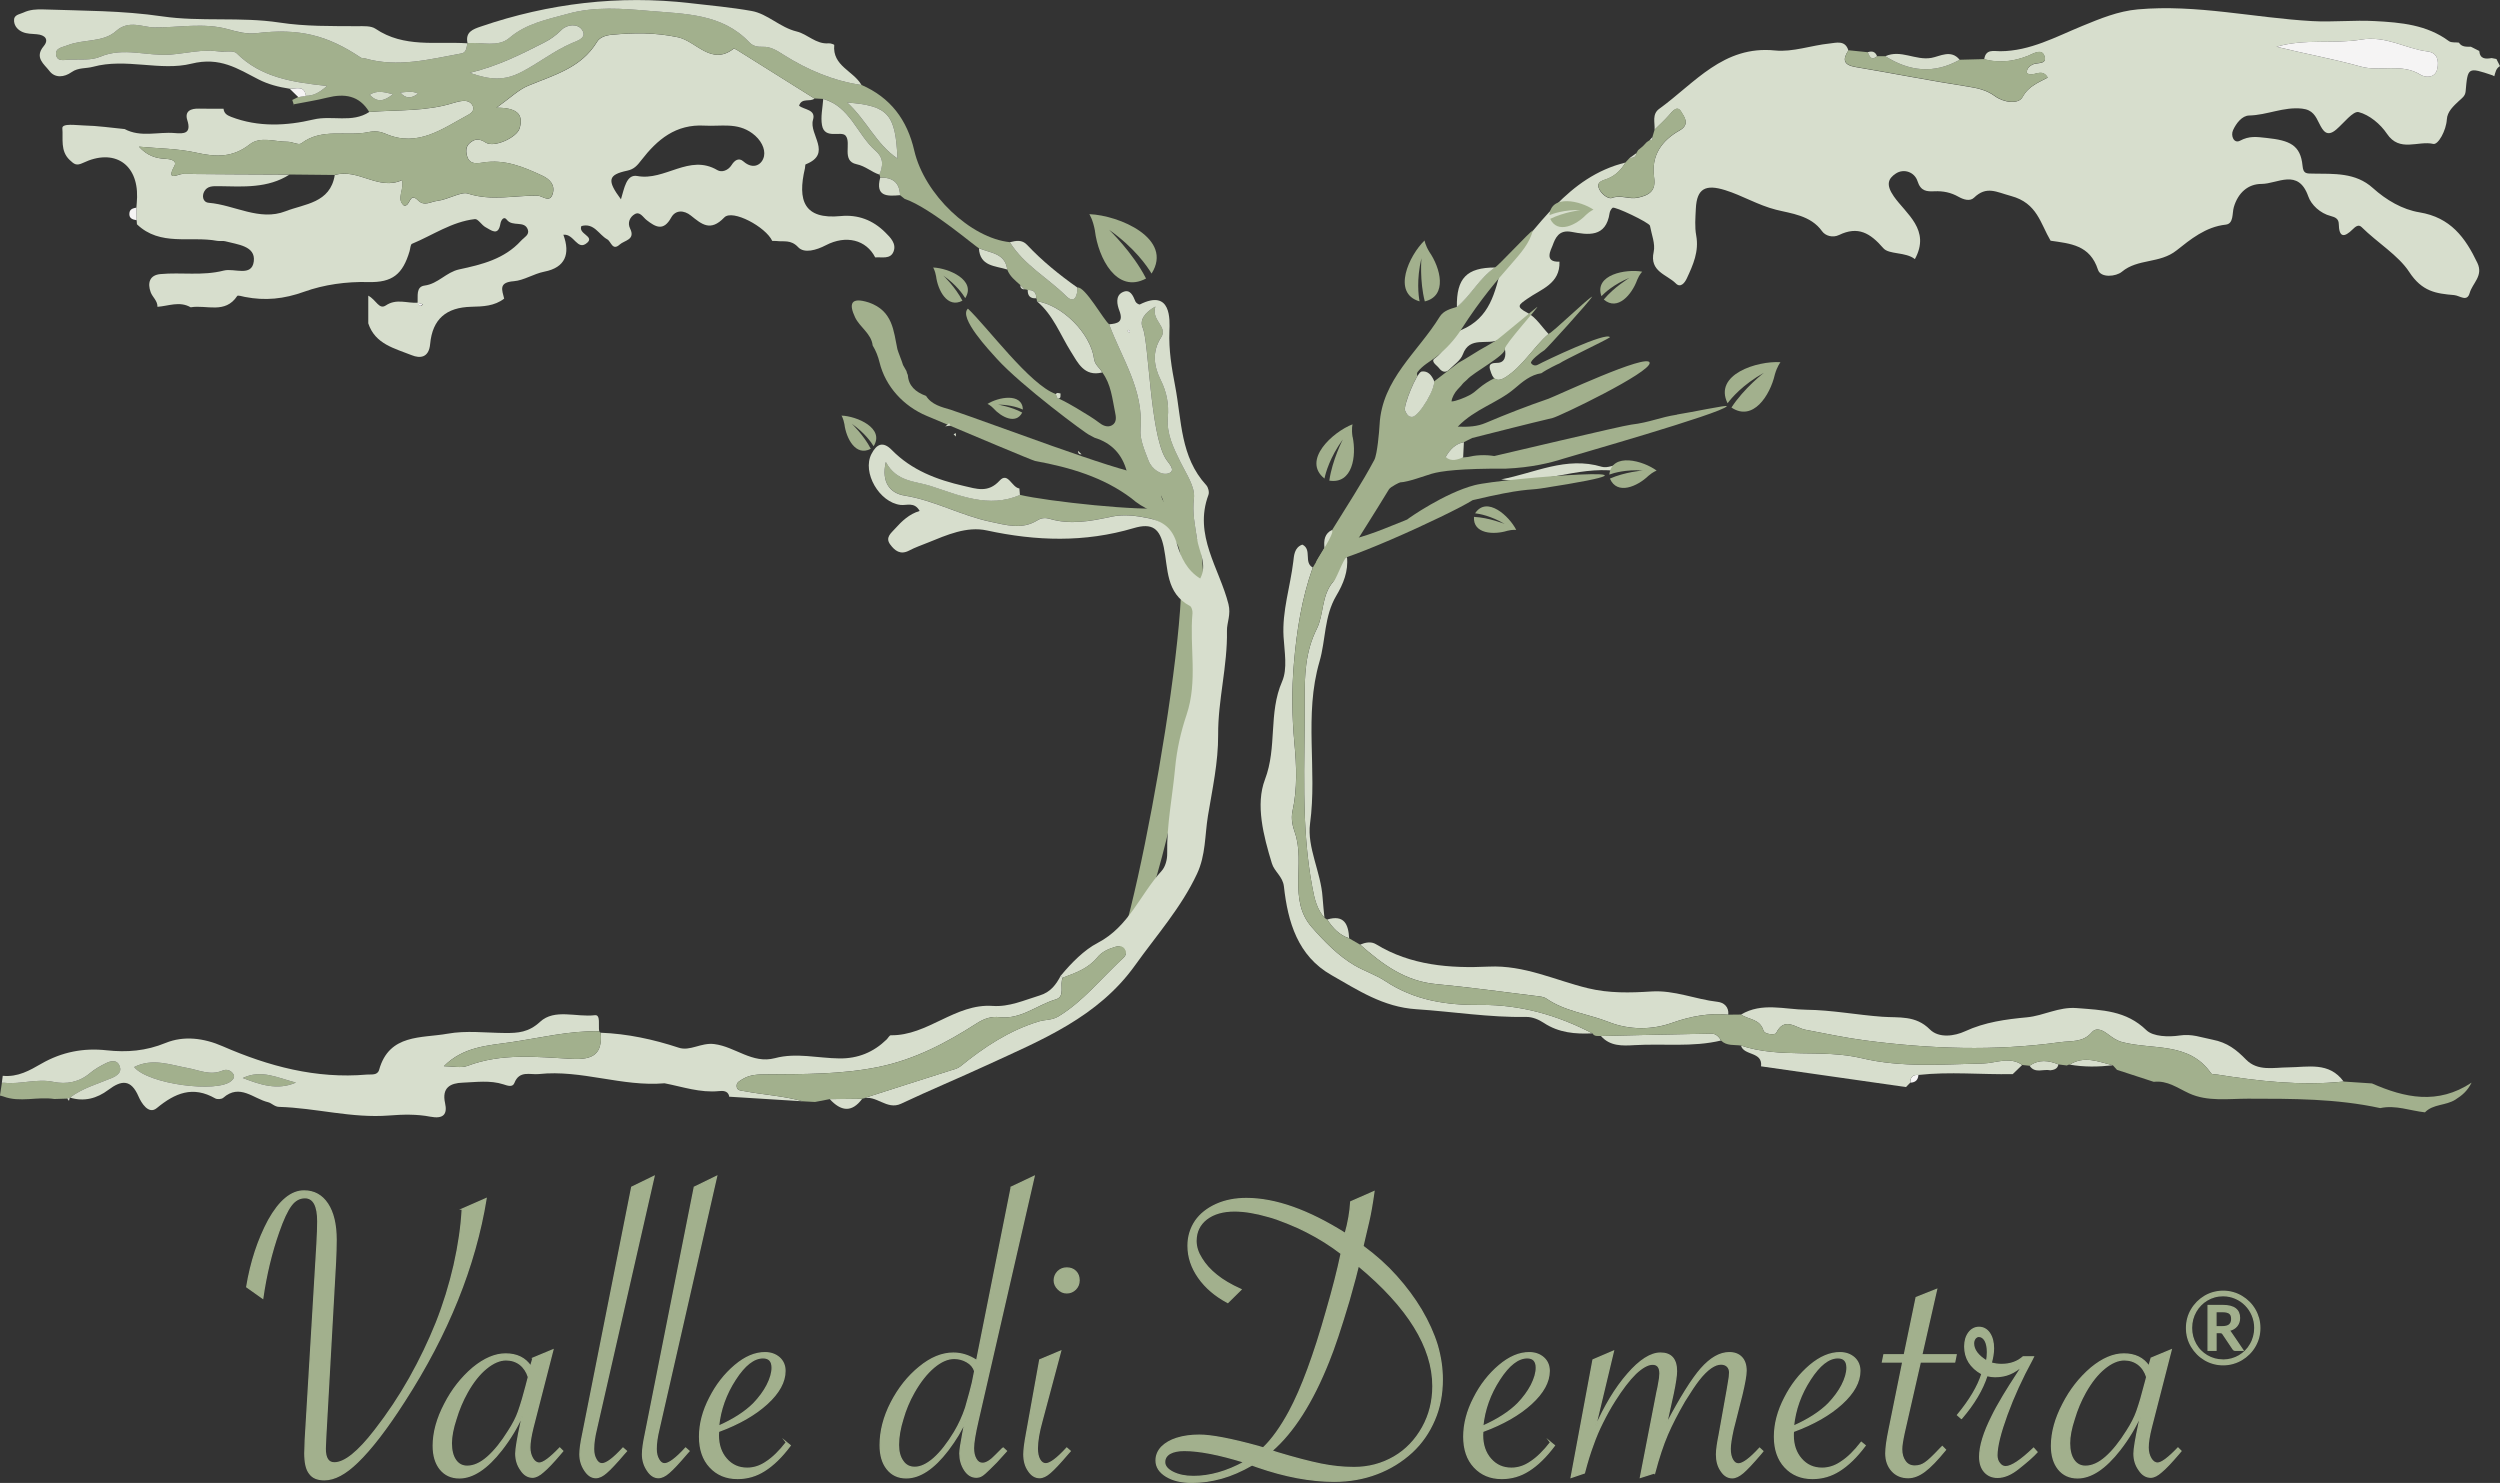
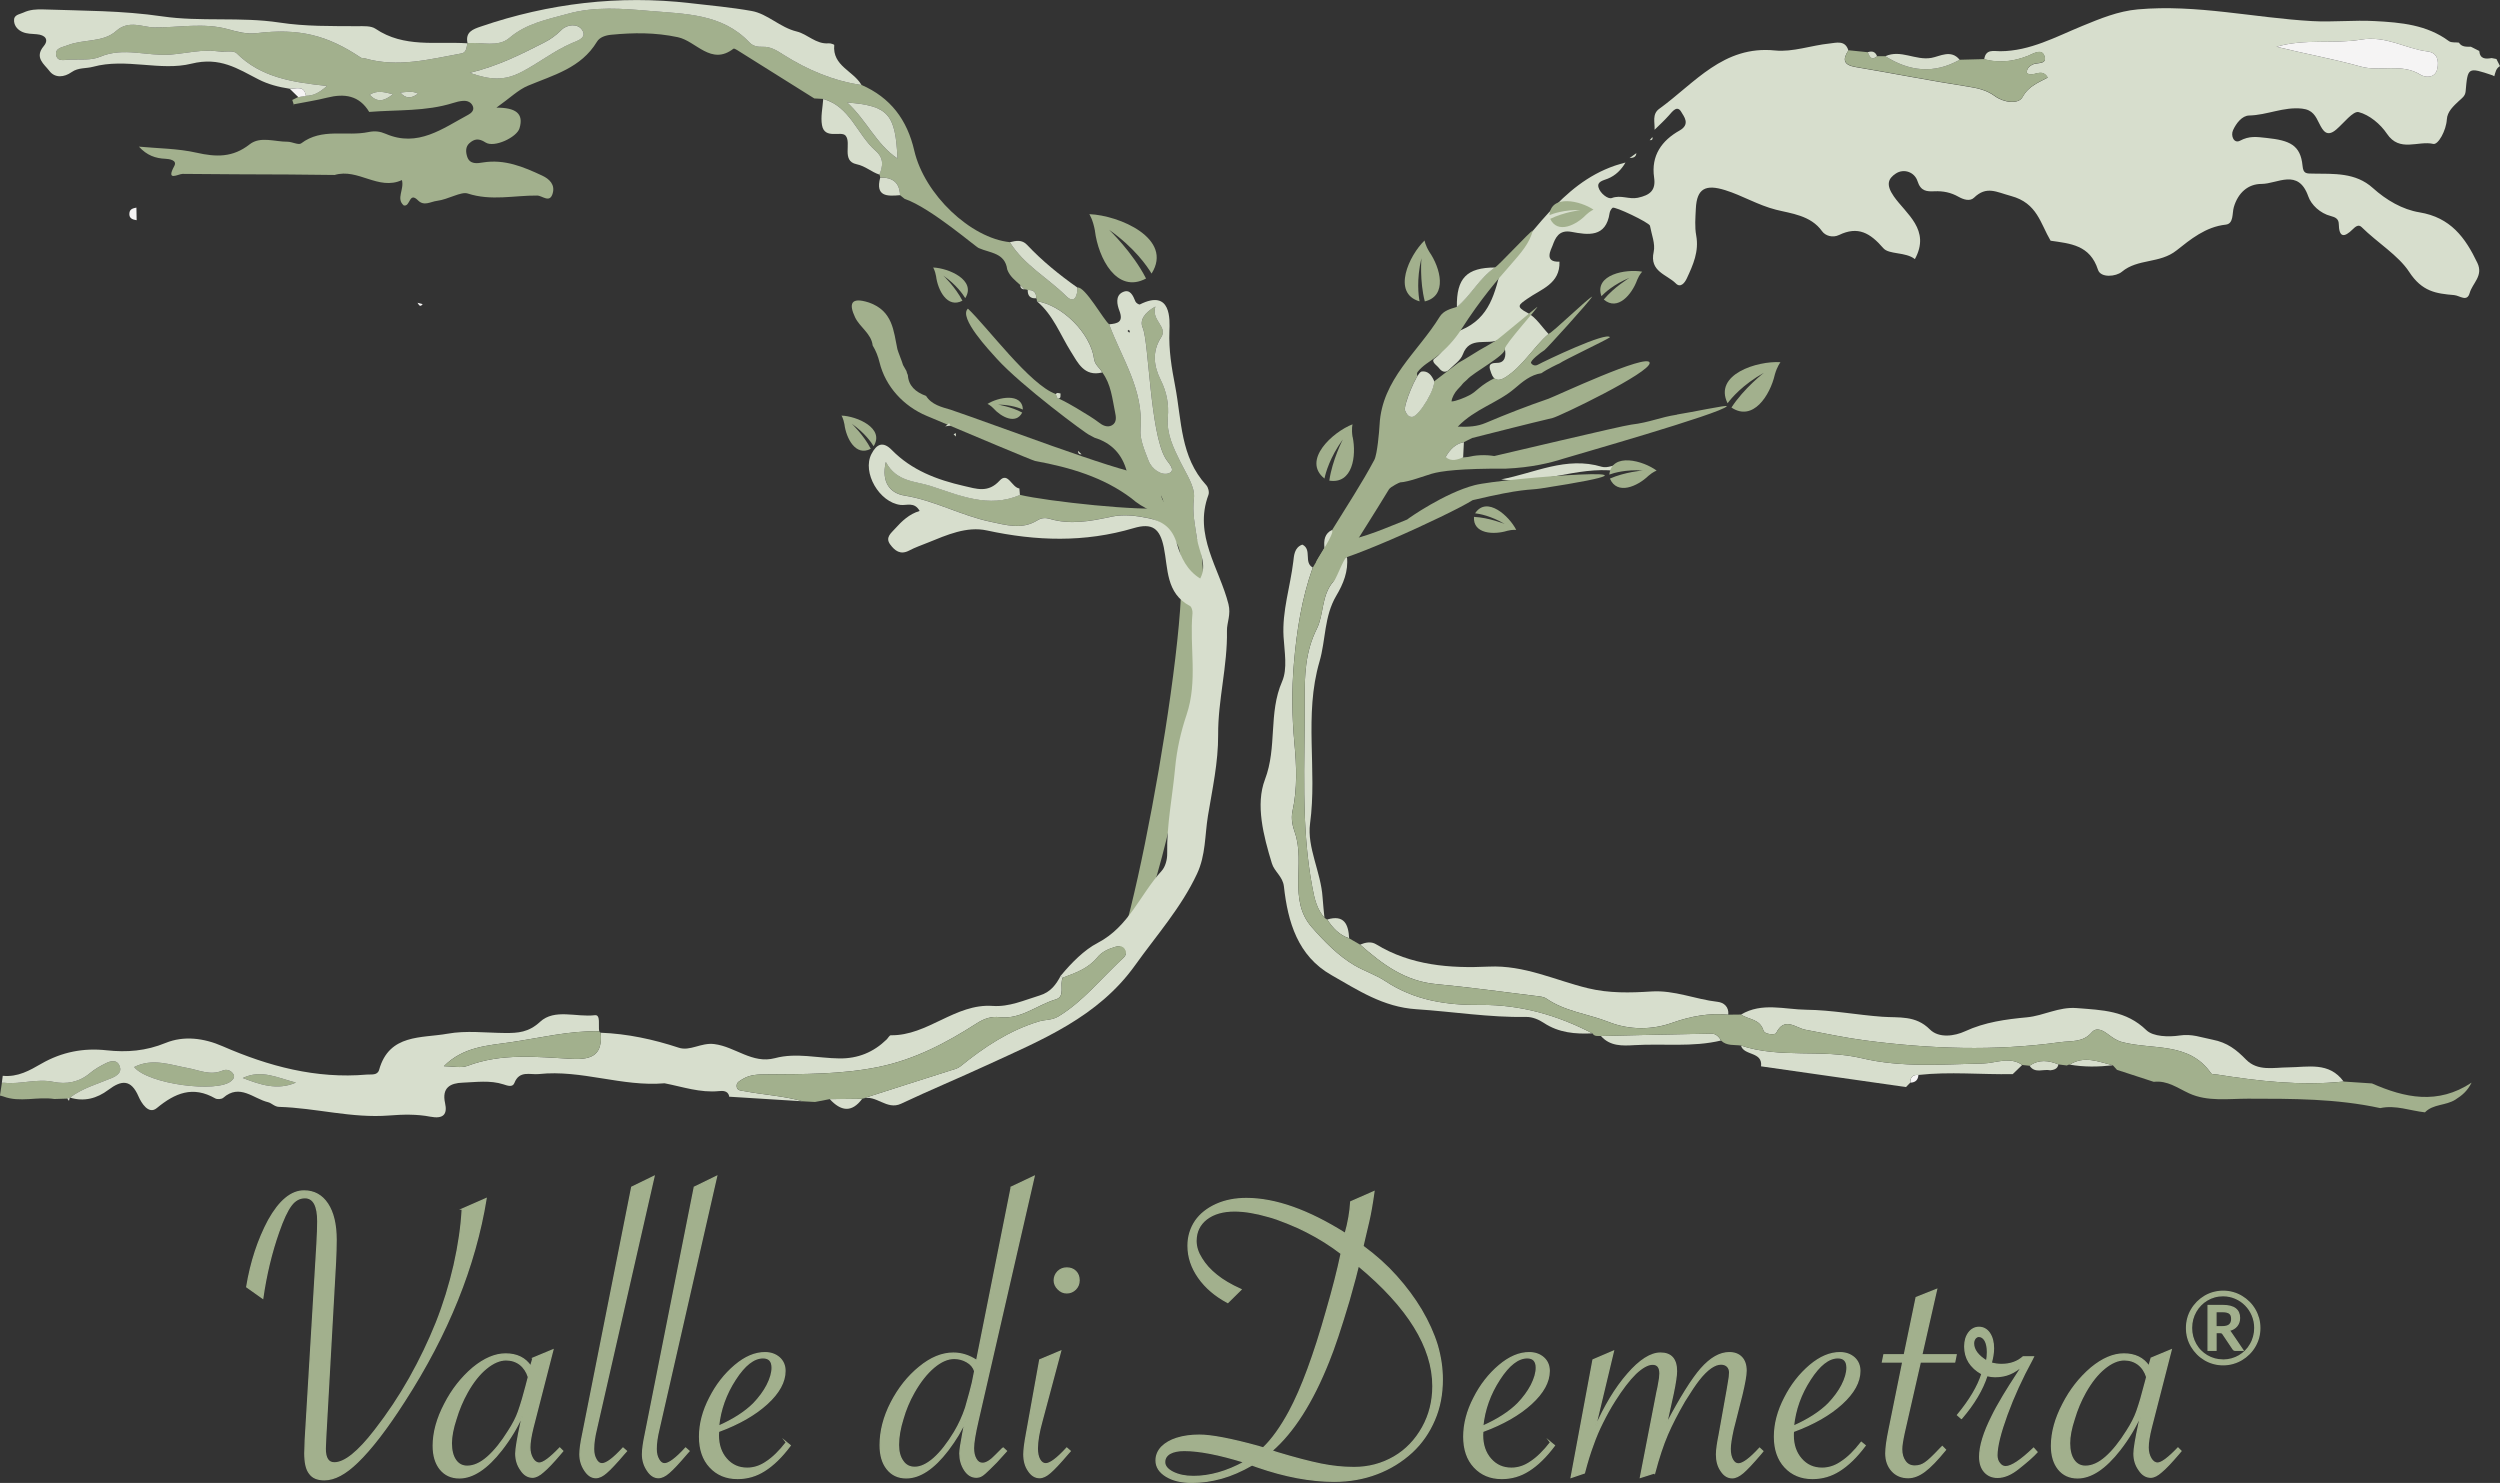
<svg xmlns="http://www.w3.org/2000/svg" id="Livello_2" data-name="Livello 2" viewBox="0 0 530.93 314.94">
  <rect x="0" y="0" width="530.93" height="314.94" fill="#333333" stroke="none" />
  <defs>
    <style>      .cls-1, .cls-2, .cls-3, .cls-4 {        stroke-width: 0px;      }      .cls-1, .cls-5 {        fill: #a2b08d;      }      .cls-2 {        fill: #d7decd;      }      .cls-5 {        stroke: #a2b08d;        stroke-miterlimit: 10;        stroke-width: .29px;      }      .cls-3 {        fill: #f5f4f4;      }      .cls-4 {        fill: #fff;      }    </style>
  </defs>
  <g id="Livello_1-2" data-name="Livello 1">
    <g>
      <g>
        <path class="cls-1" d="M25.42,226.41c-.55-1.44-1.9-1.13-2.97-.59-1.16.58-2.33,1.24-3.32,2.07-2.31,1.95-5.07,2.44-7.78,1.87-3.52-.74-6.88.54-10.34.2-.2-.02-.41-.02-.61,0-.12.9-.26,1.81-.41,2.71.25.05.5.1.72.19,3.55,1.34,7.25-.03,10.84.54.9-.03,1.8-.06,2.71-.09.16-.11.34-.15.53-.11,0,0,.08-.1.08-.1,2.64-2.02,5.82-2.88,8.82-4.14,1.15-.48,2.26-1.17,1.73-2.55Z" />
        <path class="cls-2" d="M176.21,233.42c2.3-.03,4.6-.05,6.91-.08-2.27,3.07-4.57,2.62-6.91.08Z" />
        <path class="cls-2" d="M435.42,227.3c-1.46-.33-3.23.76-4.39-.96,1.98-1.42,4.04-1.14,6.12-.29-.18.97-.92,1.15-1.73,1.26Z" />
        <path class="cls-3" d="M405.69,229.93c-.02-1.17.55-1.73,1.73-1.64-.07,1.08-.66,1.61-1.73,1.64Z" />
        <path class="cls-2" d="M14.27,233.31c.16-.11.34-.15.53-.11-.05.19-.1.39-.15.59-.13-.16-.26-.32-.38-.48Z" />
        <path class="cls-1" d="M28.49,226.61c3.86-1.97,7.74-.45,11.32.2,2.53.46,4.81,1.66,7.44.56.86-.36,1.75-.11,2.29.71.37.56.09,1.04-.4,1.47-2.98,2.63-17.69.7-20.65-2.94Z" />
        <path class="cls-1" d="M62.85,229.91c-3.97,1.72-7.63.43-11.28-.97,3.93-1.92,7.56.04,11.28.97Z" />
        <g>
          <path class="cls-2" d="M283,112.46c.18,1.37,1.05,2.61.26,4.15-.46.89-.89,2.4.32,2.98.5.24,1.63-.84,2.48-1.32.34,3.02-.81,5.79-2.24,8.19-2.64,4.42-2.25,9.45-3.59,14.03-3.34,11.4-.46,22.97-2.01,34.41-.68,5.05,2.32,10.33,2.66,15.69.09,1.44.27,2.88.4,4.32-1.59-1.8-2.1-3.95-2.54-6.3-2.53-13.25-1.58-26.62-1.66-39.96-.03-5.19.1-10.17,2.59-15.14,1.49-2.97.95-6.98,3.4-9.89.4-.48.85-1.59.05-1.93-2.63-1.15-1.58-3.41-1.84-5.29-.17-1.64-.01-3.13,1.73-3.92Z" />
          <path class="cls-2" d="M421.4,12.55c.32-2.21,2.08-1.66,3.41-1.67,6.36-.04,11.75-3.05,17.41-5.37,3.79-1.55,7.57-3.14,11.81-3.52,12.49-1.11,24.67,1.8,37.01,2.49,4.43.25,8.9-.25,13.34,0,5.49.29,11.01.77,15.7,4.25.51.38,1.4.22,2.12.32.61.97,1.59.87,2.54.87.59.3,1.19.6,1.78.9.17,1.75,1.34,1.74,2.64,1.51.34.07.67.13,1.01.2.25.5.51,1,.76,1.51-.85.47-.98,1.33-1.21,2.15-.13-.07-.25-.15-.39-.2-5.22-1.75-5.25-1.76-5.7,3.41-.09,1.03-.8,1.45-1.43,2.04-1.17,1.09-2.47,2.28-2.56,3.92-.14,2.37-1.84,5.44-2.88,5.2-3.23-.75-7.15,1.87-9.85-2.17-1.36-2.03-3.71-3.99-5.98-4.58-1.2-.31-3.19,2.36-4.8,3.72-1.97,1.67-2.8.26-3.58-1.3-.78-1.56-1.38-2.91-3.64-3.16-3.92-.44-7.44,1.38-11.25,1.46-1.52.03-2.76,1.66-3.42,3.11-.56,1.22.21,2.91,1.46,2.25,2.02-1.07,3.49-.83,5.7-.59,4.84.52,7.18,1.47,7.6,5.93.16,1.71.83,1.62,2.22,1.64,4.43.07,9.03-.27,12.7,3.05,2.86,2.58,6.32,4.59,9.89,5.17,6.62,1.09,9.74,5.34,12.32,10.75,1.31,2.75-1.06,4.3-1.64,6.39-.55,1.99-2.12.54-3.29.44-3.86-.33-6.82-.73-9.56-4.93-2.29-3.51-6.78-6.22-10.1-9.51-.67-.67-1.36-.05-1.87.45-1.87,1.86-2.93,1.76-2.98-1.14-.02-1.07-.76-1.42-1.69-1.66-2.28-.57-4.17-2.41-4.78-4.16-2.13-6.07-6.57-2.66-9.94-2.66-2.85,0-4.99,1.88-5.88,4.94-.38,1.3.01,3.53-1.73,3.71-4.26.46-7.5,3.15-10.43,5.47-3.58,2.85-8.22,1.69-11.62,4.54-1.2,1.01-4.49,1.38-5.07-.44-1.69-5.25-5.85-5.55-10.06-6.16,0,0,0,0,0,0-2.17-3.65-2.82-7.99-8.38-9.49-3.16-.85-5.21-2.23-7.9.37-.87.83-2.25.37-3.31-.23-1.57-.89-3.24-1.23-5.04-1.15-1.63.07-2.94.03-3.63-2.14-.62-1.94-2.9-2.76-4.62-1.62-1.61,1.07-2.15,2.35-.41,4.85,2.59,3.72,7.88,7.09,4.47,13.32-1.99-1.58-5.49-.93-6.7-2.32-2.8-3.24-5.38-4.74-9.39-2.81-1.42.68-2.94.15-3.61-.78-2.42-3.42-6.67-3.78-9.79-4.58-3.85-.98-7.11-3-10.78-4.15-4.15-1.3-6.05-.4-6.25,3.94-.09,1.89-.26,3.84.08,5.68.62,3.38-.65,6.23-2,9.12-.46.99-1.35,2.05-2.31,1.08-1.9-1.93-5.66-2.5-4.72-6.72.38-1.71-.46-3.7-.79-5.55-.12-.65-7.53-4.2-7.95-3.81-.3.27-.56.72-.62,1.11-.76,5.28-4.64,4.65-8.11,4-2.71-.51-3.44,1.37-4,2.9-.31.85-1.93,3.59,1.46,3.43.17,4.72-3.93,5.83-6.81,7.87-1.76,1.25-2.59,1.65.02,3,1.79.93,3.02,2.96,4.49,4.5-3.28,2.82-5.41,6.8-9.15,9.18-1.38.88-2.44.83-3.04-.87-.43-1.2-.84-2.18,1.25-2.19,1.73,0,1.92-1.55,1.65-2.94-.16-.8-.68-2.27-1.24-1.98-2.47,1.24-6.23-.87-7.69,3.12-.46,1.26-1.86,2.19-2.89,3.22-.81.81-1.58.48-2.19-.33-.48-.63-1.84-1.37-.87-2.05,2.33-1.66,3.21-5.02,5.55-5.99,6.24-2.58,7.21-8.06,8.64-13.45,7.93-8.38,13.92-19.07,26.3-22.14-.89,1.55-2.11,2.76-3.77,3.43-.94.38-2.31.59-1.96,1.85.34,1.25,2.02,2.56,2.82,2.26,1.93-.73,3.65.34,5.54-.06,2.61-.56,3.85-1.59,3.45-4.31-.68-4.65,1.64-7.85,5.39-9.96,2.4-1.34.9-3.04.39-3.94-.86-1.51-1.83-.2-2.62.7-.95,1.08-2.03,2.05-3.06,3.07.09-1.54-.59-3.31.99-4.45,7.53-5.43,13.59-13.52,24.62-12.39,3.75.38,7.67-1.09,11.54-1.48,1.4-.14,3.34-.79,4.01,1.47-1.32,1.98-1.01,3.11,1.54,3.54,7.98,1.35,15.92,2.92,23.92,4.16,2.08.32,3.92.76,5.62,2,1.94,1.41,5.03,1.81,5.91.2,1.3-2.37,3.41-3.07,5.34-4.13-1.35-2.29-3.2.18-4.46-1,0-.91.51-1.37,1.18-1.74.98-.54,3.33.09,2.54-1.95-.6-1.56-2.53-.29-3.46.08-3.09,1.21-6.11,1.59-9.3.72ZM483.47,9.93c6.01,1.49,12.03,2.57,17.94,4.22,4.03,1.13,8.61-.81,12.67,1.74.93.58,3.1.8,3.53-1.29.35-1.67.06-3.41-2.06-3.67-4.74-.58-8.73-3.43-14.21-2.51-5.74.96-11.92-.25-17.88,1.51Z" />
-           <path class="cls-2" d="M40.45,65.24c-2.32-1.33-4.67-.25-7.01-.08.04-1.28-1.05-2.04-1.44-3.1-.71-1.95-.25-3.63,2.05-3.85,4.46-.42,8.93.42,13.48-.75,2.22-.57,5.95,1.43,6.37-1.97.4-3.28-3.47-3.55-6.05-4.25-.55-.15-1.17.01-1.73-.09-5.7-1.07-12.1,1.23-17.04-3.52-.02-.29-.04-.58-.06-.88-.02-.89-.03-1.78-.05-2.68.05-.72.12-1.44.14-2.17.19-7.12-4.9-10.44-11.47-7.31-1.42.67-1.86.31-2.83-.6-2.06-1.93-1.37-4.58-1.57-6.73-.11-1.16,3.03-.64,4.67-.61,2.86.06,5.71.49,8.56.76,3.43,1.83,7.12.54,10.67.85,1.88.17,3.56.14,2.64-2.73-.62-1.94.75-2.51,2.48-2.46,1.74.04,3.48.02,5.21.02,0,0,0,0,0,0,.12.98.68,1.36,1.62,1.73,5.77,2.22,11.77,1.91,17.48.56,3.97-.94,8.19.81,11.86-1.6,5.96-.48,12.01-.06,17.82-1.9.69-.22,1.4-.39,2.11-.45.93-.07,1.79.29,2.11,1.21.29.83-.39,1.41-1,1.74-5.47,2.93-10.7,6.99-17.51,4.06-1.24-.53-2.31-.68-3.71-.38-4.71.98-9.88-.95-14.27,2.4-.55.42-1.91-.36-2.9-.35-2.71.02-5.77-1.23-8.05.56-3.58,2.81-7.12,2.71-11.27,1.77-3.98-.9-8.15-.89-12.24-1.29,1.71,1.89,3.55,2.49,5.62,2.58.76.03,2.6.25,1.89,1.55-1.85,3.39.86,1.65,1.76,1.66,7.57.08,15.13.09,22.7.13-4.6,2.95-9.85,2.56-14.9,2.47-1.5-.03-2.56-.03-3.21,1.12-.51.9-.35,2.3.97,2.41,5.47.46,10.78,3.95,16.3,1.79,4.01-1.57,9.5-1.71,10.44-7.68,4.97-1.5,9.3,3.39,14.3,1.08.53,2.01-1.3,3.96.39,5.39,1.42.34,1.08-3.02,3.02-1.08,1.31,1.31,2.66.27,4.06.1,2.31-.28,5.1-2.02,6.49-1.56,5.02,1.64,9.88.39,14.78.44,1.08.01,2.67,1.71,3.28-.47.51-1.83-.66-3.03-2.24-3.77-3.98-1.86-7.97-3.54-12.57-2.79-1.16.19-2.79.49-3.35-1.22-.31-.97-.38-2.11.47-2.87,1.04-.91,1.96-1.11,3.43-.15,1.82,1.18,6.64-1.09,7.21-3.02.93-3.15-.79-4.39-4.9-4.38,2.93-2.08,4.63-3.79,6.68-4.65,5.45-2.28,11.29-3.76,14.66-9.34.57-.94,1.79-1.37,3.04-1.49,4.74-.46,9.3-.51,14.15.52,3.88.82,7.05,6.12,11.81,2.44.12-.09.55.15.79.3,5.46,3.42,10.92,6.84,16.38,10.27-.92.8-2.7-.25-3.27,1.52,1.13.91,3.62.77,2.96,3-.92,3.1,4.2,7.18-1.55,9.45-.14.06-.09.55-.16.83-1.63,6.9-.19,10.91,7.57,10.16,3.71-.36,6.86.86,9.47,3.45,1.11,1.1,2.45,2.41,1.76,4.12-.68,1.67-2.48,1.08-3.87,1.21,0,0-.01,0-.01,0-1.9-3.73-6.17-4.84-10.5-2.58-1.98,1.03-4.57,1.79-5.86.41-1.57-1.68-3.06-1.1-4.64-1.32-.29-.02-.58-.03-.87-.02-1.38-2.98-8.46-6.78-10.18-4.98-2.97,3.11-4.81,1.42-7.11-.41-1.45-1.16-3.25-1.23-4.17.44-1.64,2.98-3.32,2.01-5.23.52-.76-.6-1.41-1.89-2.51-1.25-1,.58-1.6,1.78-.99,3.04,1.2,2.43-1.2,2.5-2.21,3.42-1.56,1.41-1.8-.66-2.65-1.12-1.79-.98-2.76-3.56-5.48-2.81-.73,1.68,2.8,2.14,1.25,3.53-2.12,1.89-2.78-1.96-5.08-1.69,1.52,4.09.41,6.97-4.03,7.84-2.28.45-4.37,1.87-6.5,2.03-3.29.25-2.49,1.86-2.04,3.7-2.08,1.6-4.51,1.67-6.98,1.73-5.34.13-8.25,2.62-8.74,7.91-.27,2.98-2.19,3.07-3.9,2.38-3.59-1.45-7.78-2.32-9.24-6.77,0-1.8,0-3.6,0-5.88,1.71.91,2.28,3.05,3.74,2.07,2.25-1.51,4.51-.42,6.76-.57.3.37.49,1.13,1.13.32-.38-.1-.77-.2-1.15-.3.08-1.41-.38-3.42,1.47-3.66,2.89-.38,4.58-2.84,7.37-3.44,4.76-1.02,9.57-2.18,13.11-6.07.68-.75,1.86-1.26,1.45-2.39-.72-2-3.26-.49-4.46-2.09-.63-.84-1.23.09-1.36.85-.46,2.75-1.97,1.36-3.14.75-.85-.45-1.6-1.8-2.27-1.73-4.89.55-8.94,3.41-13.37,5.25-.33.14-.35,1.03-.51,1.57-1.45,4.89-3.64,6.68-8.74,6.55-4.69-.12-9.43.54-13.63,2.05-4.33,1.56-8.29,1.95-12.6,1.11-.56-.11-1.5-.41-1.63-.21-2.56,3.9-6.54,1.83-9.87,2.41ZM131.87,42.34c.69-2.22,1.12-5.4,3.47-4.96,5.86,1.11,11.04-4.78,17.01-1.25.91.54,2.27.11,3.03-1.09.58-.93,1.48-1.67,2.5-.76,2.14,1.88,4.02.65,4.38-1.13.31-1.57-.67-3.51-2.51-4.85-3.23-2.35-6.65-1.42-10.1-1.62-6.15-.36-10.06,2.96-13.45,7.34-.83,1.07-1.5,1.91-2.97,2.22-4.1.87-4.39,2.02-1.35,6.1Z" />
          <path class="cls-1" d="M99.8,15.47c4.43,1.57,7.33,1.62,10.71-.07,3.78-1.89,7.06-4.58,10.95-6.26,1.09-.47,3.38-1.11,2.1-2.88-.9-1.25-3.07-1.16-4.34.11-1.15,1.16-2.34,1.99-3.81,2.74-4.71,2.39-9.39,4.82-15.61,6.35ZM179.92,21.77c4.21,3.88,6.09,8.78,10.68,11.9-.42-9.45-1.93-11.22-10.68-11.9ZM78.49,20.14c1.66,1.63,2.97,1.44,4.97-.13-2.08-.52-3.41-.84-4.97.13ZM85.02,19.66q1.62,1.91,3.77.21c-1.25-.61-2.5-.32-3.77-.21ZM172.94,20.91c-5.46-3.42-10.92-6.85-16.38-10.27-.24-.15-.67-.39-.79-.3-4.75,3.68-7.93-1.62-11.81-2.44-4.85-1.03-9.4-.98-14.15-.52-1.25.12-2.48.54-3.04,1.49-3.37,5.58-9.21,7.06-14.66,9.34-2.05.86-3.75,2.56-6.68,4.65,4.12,0,5.84,1.24,4.9,4.38-.57,1.93-5.39,4.2-7.21,3.02-1.47-.96-2.4-.76-3.43.15-.86.75-.79,1.9-.47,2.87.56,1.71,2.19,1.41,3.35,1.22,4.6-.74,8.59.93,12.57,2.79,1.59.74,2.76,1.94,2.24,3.77-.61,2.18-2.2.48-3.28.47-4.9-.05-9.77,1.2-14.78-.44-1.39-.46-4.17,1.28-6.49,1.56-1.4.17-2.75,1.21-4.06-.1-1.93-1.94-1.59,1.43-3.02,1.08-1.69-1.43.14-3.37-.39-5.39-5,2.31-9.33-2.58-14.29-1.08-3.2-.03-6.4-.07-9.6-.1-7.57-.03-15.13-.05-22.7-.13-.9,0-3.61,1.73-1.76-1.66.71-1.3-1.14-1.51-1.89-1.55-2.07-.09-3.9-.69-5.62-2.58,4.09.39,8.27.39,12.24,1.29,4.15.94,7.69,1.05,11.27-1.77,2.28-1.79,5.34-.54,8.05-.56.98,0,2.35.77,2.9.35,4.4-3.35,9.57-1.42,14.27-2.4,1.41-.29,2.47-.15,3.71.38,6.8,2.93,12.04-1.13,17.51-4.06.61-.33,1.29-.91,1-1.74-.33-.92-1.18-1.28-2.11-1.21-.71.05-1.43.23-2.11.45-5.81,1.83-11.86,1.42-17.82,1.9-2.13-3.53-5.27-3.95-8.94-3.03-2.34.59-4.74.95-7.12,1.42l.04.04c-.11-.32-.21-.65-.32-.97.42-.21.84-.41,1.26-.62.54-.09,1.08-.17,1.62-.26,1.45-.02,2.7-.51,4.49-2.1-7.38-.77-14.05-1.83-19.18-6.93-.71-.7-2.53-.23-3.81-.41-3.45-.49-6.92.43-10.24.68-4.97.39-9.99-1.64-14.94.46-1.9.81-4.3.55-6.47.61-1.05.03-2.69.55-2.89-1.07-.18-1.44,1.38-1.56,2.45-1.98,3.37-1.35,7.53-.53,10.33-3.05,2.68-2.42,5.72-.75,8.12-.73,5.19.02,10.51-1.07,15.7.39,1.94.55,3.89,1.08,5.99.82,8.98-1.08,14.91.37,22.14,5.2.22.15.57.07.85.15,6.97,2.02,13.75.19,20.55-1.05.97-.18,1.06-1.28,1.21-2.14,0,0,.04-.03.04-.03,2.99-.3,6.46.95,8.88-1.12,3.67-3.13,8.12-3.93,12.42-5.13,5.68-1.58,11.62-1.11,17.37-.61,7.46.65,15.38.53,21.19,6.68.77.82,1.76.97,2.8.94,1.77-.05,2.97.76,4.51,1.73,5.01,3.16,10.51,5.53,16.5,6.38,6.17,2.69,9.7,7.4,11.21,13.95,2.16,9.33,11.98,18.58,20.29,19.44,3.01,4.85,8.07,7.58,12.01,11.48,1.71,1.69,2.36-.15,2.35-1.84,1.59-.34,5.7,7.11,6.74,7.79,2.67,7.27,7.35,13.89,6.66,22.26-.18,2.18.89,4.54,1.7,6.7.7,1.85,2.83,3.23,4.3,2.68,1.64-.61-.09-2.15-.7-3.18-3.29-5.53-3.51-24.68-4.83-27.71-.69-1.57.33-3.2,2.69-4.52-.96,2.93,2.69,4.28,1.24,6.51-2.06,3.15-1.52,6.26-.12,9.07,1.31,2.63,1.77,5.18,1.53,7.96-.3,3.52,1.19,6.46,2.67,9.49,1.22,2.49,3.17,5.29,2.87,7.7-.38,3.05.22,5.73.65,8.56,5.53,9.23-7.74,89.46-18.8,91.24,4.14.44,19.48-82.77,14.54-90.12-1.9-2.83-2.88-4.81-5.99-5.45-2.71-.56-5.29-.91-8.14-.29-4.23.92-8.59,1.72-12.95.4-.84-.25-1.7-.2-2.52.31-3.28,2.07-6.59,1.04-10.04.31-6.24-1.32-11.87-4.52-18.23-5.55-2.97-.48-4.98-2.73-3.96-7.14,2.25,4.26,6.25,4.05,9.51,5.1,6.12,1.98,12.32,4.81,18.99,1.91,5.7,1.37,26.13,3.57,30.67,2.73-.42-5.19-5.05-5.53-7.99-7.69-.97-3.64-3.22-6.06-6.84-7.17-.37-.2-.74-.4-1.11-.59-.55-.14-14.45-10.43-19.66-16.19-1.53-1.7-8.21-8.76-6.14-10.64,4.1,3.86,13.18,16.22,18.66,18.13.16.33.32.95.47.95.55-.02,7.02,3.77,8.67,5.09.7.56,1.79,1.18,2.8.6,1.07-.61.85-1.83.66-2.73-.61-2.92-.85-5.99-2.73-8.5-.49-1-1.54-1.51-1.73-2.88-.74-5.48-6.79-11.43-12.14-12.24,0-.22-.04-.43-.15-.62.04-1.24-.55-1.83-1.8-1.75-.22-.1-.44-.15-.68-.15-.3-.3-.6-.6-.9-.91-1.09-.97-2.26-1.86-2.78-3.31-.47-3.56-3.66-3.48-6.02-4.53-.37.02-10.2-8.57-15.78-10.47-.32-.26-.64-.52-.97-.78-.09-2.73-1.63-3.81-4.21-3.73-.01-.23-.07-.45-.17-.65.77-1.85.96-3.5-.82-5.06-3.92-3.44-5.37-9.38-11.11-11-.63-.03-1.27-.07-1.9-.1Z" />
          <path class="cls-2" d="M225.73,207.6c-.15-.14-.29-.28-.44-.42-1.01,1.92-2.16,3.52-4.5,4.23-3.28,1-6.46,2.47-9.97,2.22-7.98-.55-13.79,6.35-21.64,6.23-.29,0-.58.6-.89.9-2.79,2.71-6.09,4.07-10.03,4.02-4.56-.05-9.15-1.27-13.68-.06-4.82,1.28-8.44-2.44-12.9-2.99-2.82-.35-5.12,1.57-7.54.77-5.41-1.78-10.88-2.96-16.57-3.18.39,4.5-1.58,5.78-6.06,5.55-7.42-.39-14.95-1.28-22.23,1.49-1.37.52-3.11.07-5.01.07,4.11-4.15,9.38-4.39,14.15-5.08,6.24-.91,12.45-2.48,18.83-2.34-.21-1.22.35-3.57-.91-3.41-3.93.48-8.56-1.45-11.65,1.41-2.42,2.24-4.68,2.39-7.42,2.37-4.08-.03-8.26-.57-12.22.15-5.49.99-12.39-.02-14.53,7.65-.35,1.26-1.63.95-2.62,1.03-10.78.94-20.87-1.77-30.6-6.01-4.05-1.77-8.28-2.28-12.13-.71-4.2,1.72-8.21,2.03-12.56,1.56-4.86-.53-9.46.34-13.83,2.85-2.47,1.42-4.99,2.89-8.2,2.57-.06.5-.12,1-.19,1.49.2-.02.41-.02.61,0,3.45.35,6.82-.94,10.34-.2,2.72.57,5.47.09,7.78-1.87.99-.83,2.15-1.49,3.32-2.07,1.07-.54,2.42-.86,2.97.59.53,1.37-.58,2.06-1.73,2.55-2.99,1.26-6.18,2.12-8.82,4.14,3.01.92,5.73.18,8.15-1.64,2.77-2.08,4.8-2.33,6.42,1.42.57,1.32,2.11,3.89,3.85,2.46,3.91-3.23,7.68-4.79,12.43-2.07.42.24,1.34.18,1.69-.12,3.52-3.1,6.43.2,9.54.93.72.17,1.37.96,2.3.99,7.83.22,15.49,2.46,23.41,1.83,2.89-.23,5.89-.3,8.71.25,2.86.55,3.68-.54,3.16-2.88-.74-3.33,1.18-4.25,3.72-4.34,2.89-.11,5.83-.56,8.68.36.86.28,1.94.69,2.32-.29,1.07-2.74,3.34-1.7,5.22-1.9,9.01-.97,17.67,2.74,26.67,1.96,3.83.74,7.56,2.06,11.56,1.66.81-.08,1.85-.1,2.15,1.01.02.07,0,.12.01.18,5.22.3,10.43.68,15.65.98-4.06-1.16-8.3-1.37-12.43-2.16-.68-.13-1.57-.06-1.63-1.04-.06-.85.7-1.16,1.31-1.54,1.57-.96,3.31-.97,5.06-.98,7.95-.07,15.85.04,23.77-1.58,7.74-1.59,14.41-5.12,20.87-9.27,1.59-1.02,3.08-1.51,4.87-1.3,4.51.52,7.9-2.59,11.89-3.77,2.13-.63.73-3.15,1.5-4.64ZM49.14,229.55c-2.98,2.63-17.69.7-20.65-2.94,3.86-1.97,7.74-.45,11.32.2,2.53.46,4.81,1.66,7.44.56.86-.36,1.75-.11,2.29.71.37.56.09,1.04-.4,1.47ZM51.57,228.94c3.93-1.92,7.56.04,11.28.97-3.97,1.72-7.63.43-11.28-.97Z" />
          <path class="cls-2" d="M216.62,105.12c-6.67,2.89-12.87.07-18.99-1.91-3.25-1.05-7.25-.84-9.51-5.1-1.02,4.4.99,6.66,3.96,7.14,6.37,1.02,11.99,4.23,18.23,5.55,3.45.73,6.75,1.75,10.04-.31.82-.51,1.68-.56,2.52-.31,4.37,1.32,8.72.52,12.95-.4,2.85-.62,5.43-.27,8.14.29,3.11.64,5.05,2.17,5.99,5.45.81,2.84,2.18,5.66,4.94,7.34,1.57-2.97-.26-5.66-.68-8.47-.43-2.83-1.03-5.51-.65-8.56.3-2.42-1.65-5.21-2.87-7.7-1.48-3.02-2.97-5.97-2.67-9.49.24-2.78-.22-5.33-1.53-7.96-1.4-2.81-1.93-5.92.12-9.07,1.45-2.23-2.2-3.58-1.24-6.51-2.36,1.32-3.38,2.94-2.69,4.52,1.32,3.02,1.54,22.18,4.83,27.71.61,1.03,2.35,2.57.7,3.18-1.48.55-3.6-.82-4.3-2.68-.82-2.16-1.88-4.52-1.7-6.7.7-8.37-3.98-14.99-6.66-22.26,1.79-.16,3.11-.44,2.17-2.9-.46-1.2-.93-3.14.69-3.92,1.59-.77,2.21.71,2.73,1.99.12.3.76.7.94.61,6.72-3.37,6.36,3.31,6.27,5.65-.15,4.08.46,7.75,1.22,11.7,1.4,7.32,1.08,15.03,6.61,21.04.42.46.67,1.49.46,2.05-3.2,8.57,2.32,15.59,4.25,23.2.57,2.25-.35,3.94-.32,5.65.14,7.48-1.92,14.72-1.87,22.09.03,5.9-1.23,11.52-2.17,17.25-.67,4.12-.45,8.31-2.32,12.3-3.37,7.19-8.58,13.02-13.12,19.38-7.91,11.08-19.86,15.88-31.51,21.25-6.05,2.79-12.2,5.35-18.22,8.19-3.08,1.45-5.31-2.05-8.21-1.08,6.31-2.03,12.62-4.06,18.95-6.06.68-.21,1.3-.34,1.91-.84,5.01-4.07,10.35-7.6,16.61-9.5,1.36-.41,2.77-.23,4.15-1.06,5.29-3.21,9.05-8.06,13.52-12.15.59-.54,1.03-1.06.7-1.85-.44-1.03-1.39-1-2.23-.74-1.4.42-2.76,1.03-3.71,2.2-1.92,2.36-4.63,3.31-7.33,4.31-.15-.14-.29-.28-.44-.42,2.25-2.72,5-5.49,7.79-6.94,6.71-3.48,9.04-10.3,13.63-15.32.8-.87,1.2-2.44,1.18-3.68-.12-6.14,1.13-12.12,1.68-18.16.36-3.96,1.25-7.79,2.43-11.3,2.43-7.22.6-14.41,1.26-21.56.05-.52-.17-1.37-.54-1.56-5.13-2.71-4.62-7.91-5.55-12.45-.83-4.03-2.45-5.26-6.44-4.07-10.36,3.07-20.66,2.75-31.14.48-4.28-.93-8.5.96-12.53,2.59-1.33.54-2.71,1.01-3.97,1.68-1.87.99-3.06.03-4.04-1.31-1.08-1.48.2-2.38,1.05-3.34,1.45-1.61,3-3.1,5.22-3.76-1.12-2-2.76-1.12-4.06-1.28-4.52-.53-8.18-6.89-6.19-10.79,1.12-2.19,2.48-2.77,4.34-.87,4.24,4.32,9.61,6.33,15.34,7.64,2.64.6,5.11,1.54,7.55-1.14,1.78-1.96,2.6,1.5,4.2,1.66.04.48.08.96.12,1.43ZM239.96,70.34c-.08-.1-.15-.2-.23-.3-.09.08-.18.17-.28.25.13.13.26.25.38.38.04-.11.08-.22.12-.33Z" />
          <path class="cls-1" d="M356.17,88.06c-3.68.56-5.83,1.66-9.75,2.12-1.91.22-28.18,6.5-29.08,6.67-.81-.13-1.83-.23-3.01-.17-1,.05-1.87.2-2.59.37-.34.03-.67.06-1.01.1-.55.07-1.2.11-1.92.09-.67-.02-1.28-.09-1.8-.18.9-1.58,2.02-2.81,3.88-3.16.58-.29,1.17-.59,1.75-.88,5.69-1.43,11.38-2.9,17.09-4.25,1.45-.34,20.92-9.69,20.61-11.73-.33-2.14-19.98,7.11-21.49,7.64-4.5,1.55-8.94,3.27-13.32,5.13-1.84.78-3.6.88-5.94.8,3.65-3.8,8.47-5.03,12.04-8.08,1.74-1.49,3.45-2.94,5.72-3.27,1.1-.8,3.71-2.06,3.8-2.06,1.03-.76,9.71-4.84,10.76-5.57-.62-1.28-13.66,4.93-15.36,5.85-.5.27-1.09.11-1.39-.37-.29-.45,2.03-2.26,2.83-2.74.4-.24,9.6-10.38,10.16-11.39-1.06.47-8.2,7.46-9.26,7.92-3.28,2.82-5.41,6.8-9.15,9.18-.96.61-1.75.76-2.35.23-1.15.58-2.28,1.27-3.27,2.11-.67.57-1.26,1.11-2.1,1.54-.87.46-2.81,1.27-3.76,1.3.08-.86.71-1.94,1.3-2.56,1.59-1.63.48-.74,2-2.07,1.27-1.53,8.31-5.17,8.04-6.56-.16-.8,7.41-9.16,6.85-8.88-.2.1-8.51,7.07-8.73,7.13-1.14.71-2.33,1.34-3.49,2.02-1.5.88-2.94,1.88-4.48,2.69-1.74,1.32-3.48,2.64-5.2,3.98.19,1.77-3.26,7.45-4.67,7.51-.9,0-1.2-.7-1.49-1.34-.35-.75,1.38-5.31,2.63-7.33-.12-.29-.15-.62.05-.87,1.05-1.36,2.52-2.14,3.87-3.14,0,0,0,0,.01,0,2.16-1.71,4-3.74,5.32-5.8,8.64-13.45,13.83-15.69,15.26-21.09-.47.06-7.56,7.76-8.03,7.82-3.31,2.22-5.08,5.92-8.11,8.41-1.38.43-2.82.76-3.66,2.12-4.58,7.47-12.26,13.23-12.75,22.93-.07,1.33-.48,6.26-1.12,7.45-2.69,5.05-5.87,9.85-8.87,14.74.18,1.37-2.6,5.17-3.39,6.7-.46.89,2.24,3.86,3.45,4.44.5.24,2.16-4.86,3-5.34,2.98-4.76,6-9.49,8.92-14.29.33-.55,2.26-1.49,2.41-1.49,1.63-.05,5.3-1.43,6.68-1.83,1.99-.58,6.17-1.13,15.72-1.08,5.45-.24,9.45-1.22,12.17-2.1,1.48-.48,33.89-9.69,34.78-11.17.2-.34-7.5,1.3-10.56,1.77Z" />
          <path class="cls-2" d="M497.72,229.69c-9.04.96-17.98-.08-26.89-1.49-.43-.07-1.08,0-1.25-.25-4.69-6.75-12.4-4.94-18.85-6.63-1.22-.32-2.03-.93-2.96-1.61-1.05-.79-2.47-1.7-3.53-.47-1.92,2.21-4.37,1.76-6.79,2.1-13.8,1.92-27.6,1.42-41.3-.38-4.22-.55-8.52-1.47-12.78-2.28-1.99-.38-4.43-2.86-6.17.73-.19.39-2.42.35-2.7-.58-.77-2.5-3.18-2.26-4.75-3.37,4.44-2.65,9.26-1.07,13.87-1.02,5.38.06,10.74,1.1,16.12,1.49,3.56.26,7.07-.36,10.11,2.69,1.92,1.92,5.26,1.42,7.48.39,4.23-1.95,8.66-2.54,13.12-2.96,3.6-.34,6.76-2.27,10.6-1.96,5.36.43,10.46.49,14.78,4.69,1.43,1.39,4.76,1.48,7.07,1.13,2.59-.4,4.61.43,6.95.88,3.17.61,5.09,2.13,7.15,4.24,2.48,2.54,5.89,1.67,8.95,1.65,4.23-.04,8.68-1.24,11.78,3.02Z" />
          <path class="cls-2" d="M278.79,120.54c-2.34,6.57-3.41,13.4-4,20.31-.49,5.69-.42,11.37.11,17.06.45,4.78.63,9.63-.41,14.33-.39,1.74.09,3.4.51,4.61,2.25,6.55-1.54,14.23,3.59,20.07,2.66,3.03,5.61,6.05,9.03,8.07,2,1.19,4.53,2.01,6.52,3.33,6.24,4.14,13.01,5.18,20.34,5.1,8.34-.09,16.28,2.16,23.7,6.04-3.64.17-7.15-.12-10.34-2.24-1.05-.7-2.44-1.27-3.66-1.25-7.86.14-15.61-1.13-23.4-1.64-7.05-.46-12.41-4.06-18.04-7.26-7.12-4.05-9.24-11.24-10.07-18.8-.24-2.15-2.02-3.13-2.56-4.92-1.79-5.86-3.5-12.48-1.47-17.8,2.63-6.89.71-14.13,3.64-20.81,1.19-2.71.5-6.34.31-9.53-.32-5.46,1.43-10.62,2.07-15.94.15-1.23.19-3,1.92-3.61,2.12,1.02.23,3.84,2.23,4.87Z" />
          <path class="cls-2" d="M99.25,9.2c-.15.87-.24,1.97-1.21,2.14-6.8,1.24-13.58,3.07-20.55,1.05-.28-.08-.63,0-.85-.15-7.22-4.83-13.16-6.27-22.14-5.2-2.11.25-4.06-.28-5.99-.82-5.19-1.46-10.52-.36-15.7-.39-2.4-.01-5.44-1.68-8.12.73-2.79,2.52-6.96,1.7-10.33,3.05-1.07.43-2.63.54-2.45,1.98.2,1.62,1.83,1.1,2.89,1.07,2.17-.07,4.57.2,6.47-.61,4.95-2.11,9.97-.08,14.94-.46,3.32-.26,6.79-1.18,10.24-.68,1.29.18,3.11-.29,3.81.41,5.13,5.1,11.8,6.16,19.18,6.93-1.78,1.59-3.03,2.09-4.49,2.1-.34-2.35-2.09-1.46-3.44-1.51-2.3-.35-4.52-.91-6.61-1.98-4.44-2.28-8.18-4.84-14.24-3.34-6.57,1.64-13.9-1.25-20.9.66-1.5.41-3.12.12-4.56,1.14-1.55,1.1-3.52,1.33-4.73-.28-1.05-1.4-3.23-2.79-1.19-5.24,1.18-1.41.29-2.39-1.48-2.53-1.01-.08-2.08-.08-2.98-.46-.91-.38-1.73-1.15-1.83-2.28-.14-1.44,1.1-1.44,1.98-1.86,1.38-.65,2.8-.72,4.27-.67,8.4.29,16.74.23,25.19,1.47,8.13,1.19,16.67.06,24.94,1.32,5.52.84,11.02.74,16.54.77,1.29,0,2.87-.11,3.83.54,6.05,4.1,12.9,2.67,19.48,3.09Z" />
          <path class="cls-1" d="M238.99,201.84c-.44-1.03-1.39-1-2.23-.74-1.4.42-2.76,1.03-3.71,2.2-1.92,2.36-4.63,3.31-7.33,4.31-.76,1.49.63,4.02-1.5,4.64-3.99,1.18-7.38,4.29-11.9,3.77-1.8-.21-3.29.29-4.87,1.3-6.47,4.15-13.13,7.68-20.87,9.27-7.92,1.62-15.82,1.52-23.77,1.58-1.75.01-3.49.02-5.06.98-.61.38-1.37.69-1.31,1.54.07.98.95.91,1.63,1.04,4.13.79,8.37,1,12.43,2.16.86.05,1.72.1,2.58.14,1.04-.2,2.07-.4,3.11-.6,2.3-.03,4.6-.05,6.91-.08,0,0,.05-.02.05-.02,6.31-2.03,12.62-4.06,18.95-6.06.68-.21,1.3-.34,1.91-.84,5.01-4.07,10.35-7.6,16.61-9.5,1.36-.41,2.77-.23,4.15-1.06,5.29-3.21,9.05-8.06,13.52-12.15.59-.54,1.03-1.06.7-1.85Z" />
          <path class="cls-2" d="M367.04,215.49c-4.15-.38-7.94.31-12,1.75-4.1,1.45-8.9,1.58-13.42-.21-4.37-1.73-9.21-2.19-13.22-4.97-.55-.38-1.36-.45-2.06-.53-7.14-.88-14.27-1.87-21.43-2.55-6.55-.62-11.4-4.25-16.06-8.37,1.12-.47,2.34-.72,3.38-.08,7.39,4.52,15.73,5.14,23.91,4.75,7.62-.36,14.11,2.9,21.09,4.59,4.49,1.09,9,.98,13.45.69,4.94-.32,9.37,1.67,14.1,2.2,1.32.15,2.42,1.06,2.26,2.73Z" />
          <path class="cls-1" d="M201.94,87.03c8.75,2.95,35.24,13.04,40.61,13.61,0,0,.09.16.09.16-.02.64.33.93,1.08.86l1.69.42c.44.34.89.68,1.33,1.03.06.28.2.52.43.71-2.09,2.83,2.81,3.99,1.91,6.53-3.11-1.21-6.31-2.3-8.79-4.52-5.94-4.48-13.03-6.57-20.45-7.93-.47-.06-13.69-5.64-23.04-9.58-4.9-2.06-8.74-6.2-10.01-11.36-.3-1.23-.75-2.43-1.46-3.59-.26-2.51-2.75-3.88-3.74-5.99-1.27-2.7-1.08-4.43,2.95-3.13,5.07,1.78,5.22,6,6.04,9.9.1.47,1.03,2.71,1.2,3.38.24.43.49.85.73,1.28.05.29.15.57.29.83.14,2.3,1.63,3.63,3.87,4.44,1.16,1.86,3.25,2.36,5.28,2.95Z" />
          <path class="cls-2" d="M182.96,18.05c-5.99-.86-11.49-3.22-16.5-6.38-1.54-.97-2.74-1.78-4.51-1.73-1.04.03-2.02-.12-2.8-.94-5.81-6.15-13.74-6.03-21.19-6.68-5.74-.5-11.68-.98-17.37.61-4.3,1.2-8.75,2-12.42,5.13-2.43,2.07-5.89.82-8.88,1.12-.52-2.38,1.12-2.97,2.87-3.56,14.42-4.93,29.32-6.69,44.35-4.96,4.34.5,8.79.9,13.11,1.67,3.39.6,6.03,3.51,9.58,4.36,2.3.55,4.09,2.75,6.79,2.51.4-.04,1.19.26,1.18.34-.45,4.48,4.12,5.52,5.79,8.52Z" />
          <path class="cls-1" d="M421.4,12.55c3.19.86,6.21.49,9.3-.72.93-.37,2.86-1.64,3.46-.08.78,2.03-1.57,1.4-2.54,1.95-.67.37-1.18.83-1.18,1.74,1.25,1.18,3.11-1.28,4.46,1-1.93,1.05-4.04,1.76-5.34,4.13-.88,1.61-3.97,1.21-5.91-.2-1.7-1.24-3.54-1.67-5.62-2-8-1.24-15.94-2.82-23.92-4.16-2.55-.43-2.86-1.56-1.54-3.54,1.36.14,2.73.28,4.09.42.4.89.76,1.89,1.99.85.58,0,1.16,0,1.74,0,5.12,3.24,10.36,3.82,15.78.75,1.75-.05,3.49-.09,5.24-.14Z" />
          <path class="cls-2" d="M369.73,222.05c8.36,2.8,17.24.67,25.64,2.68,8.59,2.05,17.16,1.29,25.81,1.12,2.58-.05,5.65-1.57,8.28.32-.67.65-1.34,1.3-2.01,1.94-6.68.13-13.37-.57-20.04.18-1.18-.09-1.74.47-1.73,1.64-.3.31-.6.62-.9.93-10.26-1.47-20.52-2.93-30.78-4.4.36-3.2-3.63-2.19-4.27-4.41Z" />
-           <path class="cls-1" d="M351.4,27.51c1.03-1.02,2.11-1.99,3.06-3.07.79-.9,1.76-2.21,2.62-.7.51.9,2,2.6-.39,3.94-3.75,2.11-6.07,5.31-5.39,9.96.4,2.72-.84,3.75-3.45,4.31-1.89.4-3.61-.66-5.54.06-.8.3-2.48-1.01-2.82-2.26-.34-1.25,1.03-1.47,1.96-1.85,1.66-.68,2.88-1.88,3.77-3.43.28-.3.57-.61.85-.91.7-.04,1.38-.12,1.45-1.05.14-.2.26-.4.37-.62.31-.26.62-.52.94-.78,0,0,.05-.04.05-.04.28-.3.56-.59.84-.88.22-.14.43-.28.63-.43.49.04.7-.17.58-.67.16-.53.32-1.06.47-1.59Z" />
          <path class="cls-2" d="M339.98,220.01c7.83-.17,15.66-.37,23.48-.5.89-.01,1.6.63,2.03,1.47-6.06,1.45-12.25.62-18.38.98-2.54.15-5.19.27-7.13-1.96Z" />
          <path class="cls-2" d="M228.82,61.08c.02,1.69-.63,3.54-2.35,1.84-3.94-3.9-9-6.63-12.01-11.48,1.29-.32,2.57-.6,3.65.55,3.23,3.43,6.87,6.38,10.71,9.09Z" />
          <path class="cls-2" d="M318.83,101.8c7.05-1.32,13.78-4.95,21.34-2.67,1.2.36,2.75-.44,4.14-.7-.11.76-.46,1.66-1.21,1.57-8.22-.99-16.04,3.09-24.27,1.81Z" />
          <path class="cls-2" d="M416.17,12.69c-5.42,3.07-10.66,2.49-15.78-.75,3.27-1.49,6.39.94,9.75.36,1.84-.32,4.2-1.87,6.03.39Z" />
          <path class="cls-2" d="M317.51,56.81c-3.31,2.22-5.08,5.92-8.11,8.41-.11-6.14,2.08-8.4,8.11-8.41Z" />
          <path class="cls-2" d="M286.52,199.27c-2.11-.69-3.49-2.21-4.66-3.99,3.62-1.09,4.51,1.03,4.66,3.99Z" />
          <path class="cls-3" d="M61.52,18.85c1.34.05,3.1-.83,3.44,1.51-.54.09-1.08.17-1.62.26-.6-.59-1.21-1.18-1.81-1.77Z" />
          <path class="cls-3" d="M28.97,44.09c.02.89.03,1.78.05,2.68-.88-.14-1.66-.39-1.54-1.52.09-.88.8-1.02,1.49-1.16Z" />
          <path class="cls-2" d="M398.64,11.94c-1.23,1.04-1.59.04-1.99-.85.92-.31,1.62-.13,1.99.85Z" />
          <path class="cls-2" d="M225.25,101.97c.57.27,1.13.53,1.7.79-.57-.27-1.13-.53-1.7-.79Z" />
          <path class="cls-2" d="M347.52,32.52c-.07.92-.74,1-1.45,1.05.48-.35.96-.7,1.45-1.05Z" />
          <path class="cls-2" d="M348.83,31.13c-.31.26-.62.52-.94.78.31-.26.62-.52.94-.78Z" />
          <path class="cls-2" d="M349.71,30.2c-.28.29-.56.59-.84.88.28-.29.56-.59.84-.88Z" />
          <path class="cls-2" d="M350.93,29.1c.12.5-.09.71-.58.67.19-.22.39-.45.58-.67Z" />
          <path class="cls-2" d="M189.92,76.76c-.19-.37-.38-.73-.57-1.1.19.37.38.73.57,1.1Z" />
          <path class="cls-3" d="M483.47,9.93c5.96-1.77,12.14-.55,17.88-1.51,5.47-.92,9.47,1.93,14.21,2.51,2.11.26,2.41,2,2.06,3.67-.44,2.09-2.6,1.88-3.53,1.29-4.07-2.55-8.64-.61-12.67-1.74-5.91-1.65-11.93-2.73-17.94-4.22Z" />
          <path class="cls-3" d="M88.62,64.29c.38.1.77.2,1.15.3-.64.81-.83.04-1.13-.32,0,0-.02.03-.02.03Z" />
          <path class="cls-2" d="M99.8,15.47c6.22-1.54,10.9-3.97,15.61-6.35,1.47-.74,2.66-1.58,3.81-2.74,1.26-1.27,3.44-1.36,4.34-.11,1.28,1.77-1,2.41-2.1,2.88-3.89,1.67-7.17,4.36-10.95,6.26-3.38,1.69-6.28,1.64-10.71.07Z" />
          <path class="cls-2" d="M186.77,37.08c-1.7-.53-2.93-1.8-4.88-2.21-3.24-.69-1.01-4.5-2.3-6.05-.93-1.12-4.46.88-5.02-2.23-.32-1.78.14-3.71.26-5.57,5.74,1.61,7.19,7.56,11.12,11,1.78,1.56,1.59,3.21.82,5.06Z" />
          <path class="cls-2" d="M234.07,79.1c-3.83.97-5.18-2.1-6.65-4.43-2.29-3.65-3.77-7.82-7.22-10.69,5.35.8,11.39,6.76,12.14,12.24.19,1.37,1.24,1.88,1.73,2.88Z" />
-           <path class="cls-2" d="M179.92,21.77c8.75.69,10.26,2.46,10.68,11.9-4.59-3.13-6.47-8.02-10.68-11.9Z" />
-           <path class="cls-2" d="M213.91,57.24c-2.53-.81-5.81-.63-6.02-4.53,2.36,1.05,5.55.97,6.02,4.53Z" />
+           <path class="cls-2" d="M179.92,21.77c8.75.69,10.26,2.46,10.68,11.9-4.59-3.13-6.47-8.02-10.68-11.9" />
          <path class="cls-2" d="M191.14,41.45c-2.72.25-5.28.32-4.21-3.72,2.58-.09,4.12,1,4.21,3.72Z" />
          <path class="cls-2" d="M78.49,20.14c1.56-.98,2.89-.65,4.97-.13-2,1.57-3.31,1.77-4.97.13Z" />
          <path class="cls-2" d="M85.02,19.66c1.28-.11,2.52-.4,3.77.21q-2.15,1.7-3.77-.21Z" />
          <path class="cls-2" d="M220.06,63.35c-1.24.08-1.83-.51-1.8-1.75,1.25-.08,1.84.51,1.8,1.75Z" />
          <path class="cls-2" d="M225.23,83.54c-.06.45.19,1.09-.55,1.11-.15,0-.31-.62-.47-.95,0,0,.27-.25.27-.25.27.01.53.05.79.13l-.04-.05Z" />
          <path class="cls-2" d="M217.58,61.45c-.6,0-.9-.3-.9-.91.3.3.6.6.9.91Z" />
          <path class="cls-2" d="M232.45,93c-.37-.2-.74-.4-1.11-.59.37.2.74.4,1.11.59Z" />
          <path class="cls-1" d="M127.58,219.32c.39,4.5-1.58,5.78-6.06,5.55-7.42-.39-14.95-1.28-22.23,1.49-1.37.52-3.11.07-5.01.07,4.11-4.15,9.38-4.39,14.15-5.08,6.24-.91,12.45-2.48,18.83-2.34.05.15.16.26.32.32Z" />
-           <path class="cls-4" d="M239.96,70.34c-.04.11-.08.22-.12.33-.13-.13-.26-.25-.38-.38.09-.08.18-.17.28-.25.08.1.15.2.23.3Z" />
          <path class="cls-2" d="M448.71,226.24c-3.06.34-6.11.4-9.16-.14,3.08-1.99,6.12-.6,9.16.14Z" />
          <path class="cls-2" d="M299.89,88.55c-.9,0-1.19-.7-1.49-1.34-.45-.95,2.5-8.16,3.51-8.31,1.31-.19,2.09.75,2.6,1.87.63,1.39-3.12,7.71-4.62,7.78Z" />
          <path class="cls-2" d="M310.89,93.91c-.05,1.08-.11,2.16-.16,3.24-1.21.43-2.43.99-3.72-.08.9-1.58,2.02-2.81,3.88-3.16Z" />
          <path class="cls-2" d="M200.71,90.61c.28-.25.57-.49.85-.74.1.17.2.34.3.5-.39.06-.79.12-1.18.19l.03.05Z" />
          <path class="cls-2" d="M203.01,92c0,.24-.01.47-.02.71-.16-.16-.31-.32-.47-.48.15-.1.32-.18.49-.23Z" />
          <path class="cls-2" d="M228.94,95.74c.25.25.51.5.76.75-.53.04-.78-.22-.76-.75Z" />
          <path class="cls-1" d="M62.35,22.18c-.05.1-.09.19-.14.29.06-.08.12-.17.18-.25,0,0-.04-.04-.04-.04Z" />
          <path class="cls-1" d="M367.04,215.49c.9,0,1.81-.02,2.71-.03,1.57,1.11,3.98.87,4.75,3.37.28.93,2.51.97,2.7.58,1.74-3.58,4.18-1.11,6.17-.73,4.25.81,8.55,1.73,12.78,2.28,13.7,1.8,27.51,2.3,41.3.38,2.43-.34,4.88.11,6.79-2.1,1.07-1.23,2.48-.32,3.53.47.92.69,1.74,1.29,2.96,1.61,6.45,1.69,14.16-.12,18.85,6.63.18.25.82.18,1.25.25,8.91,1.4,17.84,2.44,26.89,1.49,2.01.13,4.01.26,6.02.4,6.97,3.06,13.96,4.6,21.16-.17-.94,1.86-2.08,2.74-3.44,3.61-2.05,1.31-4.72.89-6.47,2.7-3.16-.34-6.24-1.61-9.5-.9-9.27-2.02-18.67-2-28.09-2-4.19,0-8.59.66-12.49-1.13-2.46-1.13-4.61-2.79-7.51-2.45-2.61-.85-5.21-1.7-7.82-2.55-.29-.32-.57-.64-.86-.96-3.04-.74-6.08-2.13-9.16-.14-.23-.02-.43.04-.61.18-.6-.08-1.19-.16-1.79-.23-2.08-.85-4.14-1.13-6.12.29-.52-.06-1.04-.12-1.56-.17-2.63-1.88-5.7-.37-8.28-.32-8.66.17-17.23.93-25.81-1.12-8.4-2.01-17.29.12-25.64-2.68-1.45-.21-3.04.12-4.24-1.06-.43-.84-1.13-1.48-2.03-1.47-7.83.12-15.66.32-23.48.5-.65-.03-1.37.16-1.81-.56-7.43-3.88-15.37-6.13-23.7-6.04-7.33.08-14.1-.96-20.34-5.1-1.99-1.32-4.51-2.14-6.52-3.33-3.41-2.02-6.37-5.04-9.03-8.07-5.13-5.83-1.34-13.51-3.59-20.07-.41-1.21-.89-2.87-.51-4.61,1.05-4.71.86-9.55.41-14.33-.53-5.69-.6-11.38-.11-17.06.59-6.91,1.66-13.74,4-20.31.83-1.39,1.65-2.77,2.48-4.16.26,1.88-.79,4.14,1.84,5.29.8.35.35,1.45-.05,1.93-2.45,2.91-1.91,6.91-3.4,9.89-2.49,4.97-2.62,9.95-2.59,15.14.09,13.34-.87,26.71,1.66,39.96.45,2.35.95,4.5,2.54,6.3.17.17.37.3.59.4,1.17,1.78,2.56,3.31,4.66,3.99.77.45,1.54.9,2.32,1.34,4.66,4.11,9.51,7.75,16.06,8.37,7.16.68,14.29,1.67,21.43,2.55.7.09,1.51.15,2.06.53,4,2.78,8.85,3.24,13.22,4.97,4.52,1.79,9.32,1.67,13.42.21,4.06-1.44,7.86-2.13,12-1.75Z" />
          <path class="cls-1" d="M312.75,106.22c-4.9,3.08-30.54,14.84-32.33,13.23,1.87-1.02,2-4.19,4.5-4.43,5.32-.96,9.69-3.04,13.93-4.69.18-.21,7.98-5.66,14.34-7.3,5.93-1.53,49.09-4.71,14.03.71-2.66.41-3.56-.1-14.47,2.48Z" />
          <path class="cls-1" d="M232.54,49.02c-.44-2.42-1.2-3.54-1.2-3.54,6.35.24,17.92,5.19,13.22,12.62-.88-1.48-3.57-5.45-9.01-9.29,0,0,5,4.77,7.84,10.34-6.23,3.31-10.14-4.34-10.86-10.13Z" />
          <path class="cls-1" d="M347.68,59.46c.53-1.25,1.08-1.76,1.08-1.76-3.45-.64-10.28.63-8.66,5.2.65-.69,2.59-2.51,5.98-3.91,0,0-3.27,1.96-5.48,4.62,2.95,2.54,5.99-1.11,7.08-4.14Z" />
          <path class="cls-1" d="M376.92,79.56c.53-1.84,1.21-2.64,1.21-2.64-4.93-.32-14.28,2.6-11.24,8.72.8-1.08,3.2-3.94,7.71-6.47,0,0-4.25,3.3-6.89,7.38,4.56,3.06,8.19-2.55,9.21-6.98Z" />
          <path class="cls-1" d="M198.79,58.64c-.23-1.25-.62-1.83-.62-1.83,3.27.12,9.24,2.68,6.82,6.51-.45-.76-1.84-2.81-4.65-4.79,0,0,2.58,2.46,4.05,5.33-3.21,1.71-5.23-2.24-5.6-5.22Z" />
          <path class="cls-1" d="M336.83,45.63c.93-.87,1.59-1.1,1.59-1.1-2.7-1.85-9.02-3.36-9.36,1.16.82-.34,3.16-1.16,6.59-1.08,0,0-3.54.44-6.43,1.87,1.56,3.29,5.53,1.32,7.61-.85Z" />
          <path class="cls-1" d="M179.33,90.09c-.23-1.25-.62-1.83-.62-1.83,3.27.12,9.24,2.68,6.82,6.51-.45-.76-1.84-2.81-4.65-4.79,0,0,2.58,2.46,4.05,5.33-3.21,1.71-5.23-2.24-5.6-5.22Z" />
          <path class="cls-1" d="M210.97,86.71c-.72-.73-1.25-.93-1.25-.93,2.23-1.42,7.37-2.46,7.52,1.2-.65-.3-2.52-1.03-5.29-1.05,0,0,2.84.45,5.14,1.69-1.35,2.61-4.5.91-6.12-.9Z" />
          <path class="cls-1" d="M287.24,92.76c-.26-1.72,0-2.65,0-2.65-4.2,1.63-10.82,7.63-5.96,11.52.25-1.2,1.14-4.49,3.9-8.31,0,0-2.25,4.36-2.87,8.75,4.95.78,5.8-5.25,4.95-9.31Z" />
          <path class="cls-1" d="M303.57,53.52c-.91-1.49-1.03-2.45-1.03-2.45-3.25,3.12-7.05,11.21-1.06,12.93-.23-1.2-.68-4.58.39-9.17,0,0-.4,4.89.72,9.18,4.87-1.18,3.33-7.08.98-10.49Z" />
          <path class="cls-1" d="M350.08,101.05c1.03-.89,1.75-1.1,1.75-1.1-2.81-2.1-9.5-3.98-10.06.84.89-.33,3.43-1.11,7.09-.87,0,0-3.8.32-6.96,1.72,1.53,3.58,5.86,1.65,8.18-.59Z" />
          <path class="cls-1" d="M320.09,112.73c1.23-.31,1.92-.18,1.92-.18-1.46-2.93-6.24-7.32-8.74-3.54.88.1,3.32.52,6.28,2.26,0,0-3.3-1.34-6.52-1.5-.24,3.63,4.19,3.85,7.07,2.96Z" />
        </g>
      </g>
      <g>
        <g>
          <path class="cls-5" d="M98.18,256.77l5.04-2.21c-2.34,14.38-8.12,28.72-17.35,43.02-3.75,5.85-7.07,10.16-9.95,12.93-2.55,2.49-4.89,3.74-7.03,3.74-1.48,0-2.53-.45-3.15-1.35-.67-.84-.99-2.27-.99-4.28,0-.21.03-1.15.09-2.84l2.48-41.44c.12-2.13.18-3.78.18-4.95,0-3.36-.92-5.04-2.75-5.04-1.14,0-2.12.54-2.93,1.62-.84,1.11-1.72,3-2.65,5.67-1.53,4.35-2.66,9.04-3.38,14.05l-3.38-2.39c.87-5.28,2.42-10,4.64-14.15,2.31-4.14,4.82-6.22,7.52-6.22,2.13,0,3.79.92,5,2.75,1.2,1.83,1.8,4.37,1.8,7.61,0,1.41-.05,3.02-.14,4.82l-2.07,37.12c-.06,1.5-.1,2.31-.1,2.43,0,2.01.65,3.02,1.94,3.02,2.19,0,5.06-2.29,8.61-6.89,2.76-3.54,5.22-7.24,7.39-11.08,2.22-3.96,4.11-7.9,5.67-11.8,1.56-3.93,2.82-8.02,3.79-12.25.96-4.27,1.53-8.23,1.72-11.89Z" />
          <path class="cls-5" d="M113.18,288.44l4.23-1.76-4.23,16.48c-.45,1.8-.67,3.22-.67,4.23,0,.9.19,1.68.59,2.35.38.66.87.99,1.44.99.84,0,2.29-1.07,4.33-3.2l.63.63-.5.59c-1.52,1.8-2.74,3.08-3.64,3.83-.84.75-1.6,1.13-2.25,1.13-.99,0-1.82-.51-2.48-1.53-.72-.99-1.08-2.15-1.08-3.47,0-.99.36-3.17,1.08-6.53l.36-1.71c-1.11,2.55-2.6,5.03-4.46,7.43-3.1,3.97-6.09,5.95-8.97,5.95-1.71,0-3.06-.62-4.06-1.85-.99-1.23-1.48-2.88-1.48-4.95,0-2.82.81-5.78,2.43-8.87,1.53-3,3.53-5.56,5.99-7.66,2.41-1.98,4.72-2.97,6.94-2.97,2.37,0,4.15.87,5.32,2.61l.5-1.71ZM111.82,294.02l.41-1.58c-.36-1.14-.96-2.04-1.8-2.7-.84-.63-1.83-.95-2.97-.95-1.32,0-2.72.6-4.19,1.8-1.47,1.2-2.82,2.9-4.05,5.09-.99,1.77-1.79,3.66-2.39,5.67-.66,2.01-.99,3.73-.99,5.14,0,1.53.3,2.73.9,3.6.6.87,1.43,1.31,2.48,1.31,1.41,0,2.85-.65,4.32-1.94,1.5-1.32,2.99-3.17,4.46-5.54.96-1.47,1.67-2.85,2.12-4.14.57-1.62,1.14-3.54,1.71-5.77Z" />
          <path class="cls-5" d="M134.17,252.13l4.72-2.3-11.85,51.94-.4,1.76c-.39,1.59-.59,2.99-.59,4.19,0,.9.18,1.65.54,2.25.33.6.75.9,1.26.9.93,0,2.42-1.11,4.46-3.33l.72.63-.45.5c-1.71,2.01-2.98,3.36-3.79,4.05-.81.72-1.56,1.08-2.25,1.08-.9,0-1.68-.51-2.34-1.53-.69-1.02-1.03-2.17-1.03-3.42,0-.99.19-2.42.59-4.28l10.41-52.43Z" />
          <path class="cls-5" d="M147.46,252.13l4.72-2.3-11.85,51.94-.4,1.76c-.39,1.59-.59,2.99-.59,4.19,0,.9.18,1.65.54,2.25.33.6.75.9,1.26.9.93,0,2.42-1.11,4.46-3.33l.72.63-.45.5c-1.71,2.01-2.98,3.36-3.79,4.05-.81.72-1.56,1.08-2.25,1.08-.9,0-1.68-.51-2.34-1.53-.69-1.02-1.03-2.17-1.03-3.42,0-.99.19-2.42.59-4.28l10.41-52.43Z" />
          <path class="cls-5" d="M167,306.32l.81.67c-1.8,2.41-3.62,4.17-5.45,5.32-1.74,1.11-3.65,1.67-5.72,1.67-2.41,0-4.35-.81-5.85-2.43-1.48-1.59-2.21-3.74-2.21-6.44s.71-5.45,2.16-8.24c1.38-2.73,3.17-5.03,5.37-6.89,2.13-1.8,4.24-2.7,6.35-2.7,1.23,0,2.25.36,3.06,1.08.79.72,1.18,1.65,1.18,2.79,0,2.31-1.27,4.63-3.79,6.94-2.56,2.34-5.99,4.31-10.32,5.9-.02.15-.04.42-.04.81,0,2.04.57,3.73,1.71,5.04,1.15,1.32,2.61,1.98,4.42,1.98,1.44,0,2.81-.45,4.1-1.35,1.35-.87,2.76-2.25,4.23-4.14ZM152.59,302.9c3.18-1.41,5.68-3.02,7.48-4.82,1.2-1.26,2.15-2.55,2.84-3.87.72-1.41,1.08-2.66,1.08-3.74,0-1.41-.65-2.12-1.94-2.12-1.95,0-3.92,1.53-5.9,4.6-2.01,3.09-3.2,6.41-3.56,9.95Z" />
          <path class="cls-5" d="M214.75,252.13l4.86-2.3-11.93,51.94c-.63,2.73-.95,4.66-.95,5.77,0,.96.18,1.74.54,2.34.34.6.8.9,1.4.9.79,0,1.73-.59,2.84-1.76l1.31-1.31s.06-.06.09-.09c.03-.03.08-.06.14-.09l.68.63-.36.4c-.99,1.11-1.58,1.76-1.76,1.94l-1.49,1.48c-.72.72-1.26,1.19-1.62,1.4-.33.21-.72.32-1.17.32-.99,0-1.82-.51-2.48-1.53-.66-1.02-.99-2.19-.99-3.51,0-.69.22-2.12.63-4.28l.5-2.57c-.75,1.83-1.98,3.89-3.7,6.17-3,3.91-5.94,5.86-8.83,5.86-1.71,0-3.06-.63-4.05-1.89-.99-1.23-1.48-2.91-1.48-5.04,0-3,.78-6.02,2.34-9.05,1.59-3.06,3.58-5.57,5.99-7.52,2.4-1.98,4.8-2.97,7.2-2.97,1.74,0,3.39.53,4.96,1.58l7.35-36.8ZM206.55,293.48l.46-2.3c-.27-.84-.83-1.5-1.67-1.98-.84-.48-1.74-.72-2.7-.72-1.38,0-2.82.63-4.32,1.89-1.53,1.29-2.94,3.08-4.23,5.36-1.03,1.83-1.8,3.69-2.34,5.59-.63,2.01-.95,3.86-.95,5.54,0,1.44.31,2.59.95,3.47.59.87,1.44,1.3,2.52,1.3,1.26,0,2.63-.65,4.1-1.94,1.44-1.29,2.9-3.15,4.37-5.59.96-1.62,1.74-3.33,2.34-5.13.69-2.4,1.19-4.23,1.48-5.5Z" />
          <path class="cls-5" d="M220.83,288.8l4.41-1.85-3.96,14.82c-.66,2.37-.99,4.33-.99,5.86,0,.96.16,1.74.49,2.34.34.6.77.9,1.31.9.93,0,2.42-1.11,4.46-3.33l.72.63-.45.5c-1.71,2.01-2.98,3.36-3.79,4.05-.81.72-1.56,1.08-2.25,1.08-.93,0-1.71-.48-2.34-1.44-.66-.93-.99-2.1-.99-3.51,0-.93.18-2.36.54-4.28l2.84-15.77ZM226.55,269.29c.79,0,1.41.24,1.89.72.48.48.72,1.11.72,1.89s-.26,1.38-.76,1.89c-.51.51-1.13.77-1.85.77s-1.31-.27-1.84-.81c-.54-.54-.81-1.15-.81-1.84s.26-1.34.76-1.85c.51-.51,1.15-.77,1.89-.77Z" />
          <path class="cls-5" d="M286.87,255.24l4.91-2.16c-.38,2.7-.76,4.82-1.12,6.35l-.9,3.83-.32,1.4c2.77,2.04,5.12,4.16,7.07,6.35,2.1,2.34,3.87,4.73,5.32,7.16,1.5,2.55,2.63,5.04,3.38,7.48.72,2.46,1.08,4.89,1.08,7.3,0,3.15-.55,6.02-1.67,8.6-1.14,2.67-2.73,4.96-4.77,6.85-2.17,1.98-4.63,3.5-7.39,4.55-2.82,1.08-5.87,1.62-9.14,1.62-4.99,0-10.43-1.02-16.31-3.06l-1.12-.4c-2.25,1.29-4.4,2.22-6.44,2.79-2.13.6-4.25.9-6.35.9-2.22,0-4.04-.44-5.45-1.31-1.41-.87-2.12-1.98-2.12-3.33,0-1.05.39-2,1.17-2.84.81-.81,1.88-1.43,3.2-1.85,1.41-.45,3.02-.67,4.82-.67,2.52,0,6.7.79,12.52,2.39l1.04.32c1.88-1.8,3.75-4.4,5.58-7.79,2.61-4.87,5.24-11.99,7.88-21.35,1.35-4.66,2.39-8.71,3.1-12.16-2.22-1.71-4.68-3.26-7.39-4.64-1.02-.54-2.37-1.15-4.03-1.82-1.67-.68-3.03-1.15-4.08-1.42-2.7-.78-5.08-1.17-7.16-1.17-2.46,0-4.44.57-5.94,1.71-1.5,1.17-2.25,2.73-2.25,4.68,0,1.23.39,2.46,1.17,3.69.78,1.29,1.84,2.48,3.2,3.56,1.32,1.08,3.05,2.1,5.18,3.06l-2.79,2.75c-2.61-1.38-4.68-3.14-6.18-5.27-1.5-2.13-2.25-4.38-2.25-6.76,0-1.95.53-3.71,1.58-5.27,1.02-1.47,2.49-2.64,4.41-3.51,1.86-.84,3.99-1.26,6.4-1.26,6.13,0,13.12,2.48,20.99,7.43.67-2.37,1.05-4.61,1.17-6.71ZM264.26,310.51c-5.32-1.65-9.57-2.48-12.75-2.48-1.29,0-2.31.21-3.06.63-.75.45-1.12,1.07-1.12,1.85,0,.84.59,1.56,1.76,2.16,1.2.6,2.65.9,4.37.9,3.48,0,7.08-1.02,10.81-3.06ZM270.07,308.12l1.22.4c3.69,1.11,6.78,1.92,9.28,2.43,2.37.48,4.7.72,6.98.72,3.1,0,5.93-.75,8.52-2.25,2.53-1.47,4.53-3.56,6.04-6.26,1.47-2.64,2.21-5.57,2.21-8.78,0-8.29-5.28-16.82-15.85-25.59-.24,1.11-.91,3.58-1.98,7.39-1.72,5.77-3.15,10.09-4.33,12.97-3.45,8.65-7.47,14.97-12.07,18.96Z" />
          <path class="cls-5" d="M329.3,306.32l.81.67c-1.8,2.41-3.62,4.17-5.45,5.32-1.74,1.11-3.65,1.67-5.72,1.67-2.41,0-4.35-.81-5.85-2.43-1.48-1.59-2.21-3.74-2.21-6.44s.71-5.45,2.16-8.24c1.38-2.73,3.17-5.03,5.37-6.89,2.13-1.8,4.24-2.7,6.35-2.7,1.23,0,2.25.36,3.06,1.08.79.72,1.18,1.65,1.18,2.79,0,2.31-1.27,4.63-3.79,6.94-2.56,2.34-5.99,4.31-10.32,5.9-.02.15-.04.42-.04.81,0,2.04.57,3.73,1.71,5.04,1.15,1.32,2.61,1.98,4.42,1.98,1.44,0,2.81-.45,4.1-1.35,1.35-.87,2.76-2.25,4.23-4.14ZM314.88,302.9c3.18-1.41,5.68-3.02,7.48-4.82,1.2-1.26,2.15-2.55,2.84-3.87.72-1.41,1.08-2.66,1.08-3.74,0-1.41-.65-2.12-1.94-2.12-1.95,0-3.92,1.53-5.9,4.6-2.01,3.09-3.2,6.41-3.56,9.95Z" />
          <path class="cls-5" d="M351.37,312.8l-2.98.95,3.56-18.33s.02-.09.05-.18c.02-.09.07-.31.14-.67.06-.36.1-.6.13-.72.18-.87.27-1.59.27-2.16,0-1.32-.52-1.98-1.57-1.98-.99,0-2.2.66-3.61,1.98-1.38,1.35-2.86,3.29-4.46,5.81-.93,1.47-1.8,3.04-2.61,4.68-.71,1.41-1.4,3-2.02,4.78-.6,1.59-1.2,3.54-1.8,5.85l-2.79.95,4.64-24.95,4.32-1.85-3.91,16.35c2.04-4.68,4.35-8.51,6.94-11.48,2.58-2.98,4.91-4.46,6.98-4.46,2.25,0,3.38,1.28,3.38,3.83,0,.87-.22,2.42-.68,4.64l-1.48,6.71c3-5.71,5.47-9.65,7.39-11.85,2.01-2.28,4.01-3.42,5.99-3.42,1.11,0,1.98.33,2.61.99.63.66.95,1.61.95,2.84,0,.93-.3,2.64-.9,5.14l-1.4,5.54-.45,1.76c-.42,1.92-.63,3.3-.63,4.15,0,.93.16,1.7.49,2.3.34.6.75.9,1.27.9.96,0,2.46-1.11,4.5-3.33l.68.63-.41.5c-1.71,2.01-2.98,3.36-3.79,4.05-.84.72-1.6,1.08-2.29,1.08-.93,0-1.72-.48-2.34-1.44-.67-.93-.99-2.1-.99-3.51,0-.93.2-2.36.59-4.28l1.67-9.33.27-1.62c.18-.9.26-1.62.26-2.16s-.16-.97-.49-1.31c-.34-.33-.79-.5-1.36-.5-.66,0-1.38.27-2.16.81-.82.57-1.67,1.42-2.57,2.57-.75.96-1.76,2.46-3.02,4.5-1.53,2.64-2.75,5.02-3.65,7.12-.93,2.16-1.83,4.88-2.7,8.15Z" />
          <path class="cls-5" d="M395.29,306.32l.81.67c-1.8,2.41-3.62,4.17-5.45,5.32-1.74,1.11-3.65,1.67-5.73,1.67-2.4,0-4.35-.81-5.85-2.43-1.47-1.59-2.21-3.74-2.21-6.44s.72-5.45,2.17-8.24c1.38-2.73,3.17-5.03,5.36-6.89,2.13-1.8,4.25-2.7,6.35-2.7,1.24,0,2.25.36,3.06,1.08.78.72,1.17,1.65,1.17,2.79,0,2.31-1.26,4.63-3.79,6.94-2.55,2.34-5.99,4.31-10.31,5.9-.03.15-.05.42-.05.81,0,2.04.57,3.73,1.72,5.04,1.14,1.32,2.61,1.98,4.41,1.98,1.44,0,2.81-.45,4.1-1.35,1.36-.87,2.77-2.25,4.23-4.14ZM380.87,302.9c3.18-1.41,5.68-3.02,7.47-4.82,1.2-1.26,2.15-2.55,2.84-3.87.72-1.41,1.08-2.66,1.08-3.74,0-1.41-.65-2.12-1.94-2.12-1.95,0-3.91,1.53-5.89,4.6-2.01,3.09-3.2,6.41-3.56,9.95Z" />
          <path class="cls-5" d="M415.11,289.25h-7.3l-3.42,15c-.36,1.65-.54,2.82-.54,3.51,0,1.05.25,1.92.76,2.61.48.66,1.15.99,2.03.99s1.59-.24,2.25-.72c.63-.42,1.65-1.38,3.06-2.88l.54-.54.67.68c-1.77,2.16-3.24,3.68-4.41,4.55-1.2.9-2.37,1.35-3.51,1.35-1.41,0-2.56-.48-3.42-1.44-.87-.96-1.31-2.19-1.31-3.69,0-1.14.22-2.79.67-4.96l2.93-14.46h-4.32l.31-1.53h4.33l2.52-12.16,4.32-1.71-3.15,13.87h7.3l-.31,1.53Z" />
          <path class="cls-5" d="M416.55,301.23l-.81-.72c2.61-3.16,4.34-6.07,5.18-8.74-2.43-1.35-3.65-3.29-3.65-5.81,0-1.2.29-2.18.86-2.93.57-.75,1.29-1.13,2.16-1.13s1.64.4,2.21,1.22c.57.84.85,1.92.85,3.24,0,.9-.16,1.94-.49,3.11.75.21,1.48.31,2.21.31,1.86,0,3.39-.54,4.6-1.62h2.16l-.31.63c-2.13,3.91-3.91,7.79-5.32,11.66-1.41,3.88-2.12,6.74-2.12,8.61,0,.69.18,1.26.55,1.71.36.48.79.72,1.3.72,1.24,0,3.22-1.31,5.95-3.92l.72.81c-.75.84-2.06,2-3.92,3.47-1.56,1.26-3.05,1.89-4.46,1.89-1.14,0-2.05-.39-2.75-1.17-.69-.78-1.03-1.84-1.03-3.2,0-2.25.87-5.1,2.61-8.56.54-1.14,1.36-2.61,2.43-4.41.6-1.02,1.85-2.99,3.74-5.9l.46-.63c-.99.9-1.94,1.53-2.84,1.89-.91.39-1.96.59-3.15.59-.48,0-1.05-.07-1.72-.22-.96,2.98-2.76,6.01-5.41,9.1ZM421.91,289.07c.12-.69.18-1.32.18-1.89,0-1.05-.17-1.88-.5-2.48-.36-.6-.81-.9-1.35-.9-.27,0-.53.14-.77.4-.24.33-.36.69-.36,1.08,0,1.38.93,2.64,2.8,3.78Z" />
          <path class="cls-5" d="M456.86,288.44l4.23-1.76-4.23,16.48c-.45,1.8-.67,3.22-.67,4.23,0,.9.2,1.68.59,2.35.39.66.87.99,1.44.99.84,0,2.28-1.07,4.32-3.2l.63.63-.5.59c-1.53,1.8-2.75,3.08-3.65,3.83-.84.75-1.59,1.13-2.25,1.13-.99,0-1.81-.51-2.48-1.53-.72-.99-1.08-2.15-1.08-3.47,0-.99.36-3.17,1.08-6.53l.36-1.71c-1.11,2.55-2.6,5.03-4.46,7.43-3.1,3.97-6.08,5.95-8.97,5.95-1.71,0-3.06-.62-4.05-1.85s-1.48-2.88-1.48-4.95c0-2.82.81-5.78,2.43-8.87,1.53-3,3.53-5.56,5.99-7.66,2.4-1.98,4.72-2.97,6.94-2.97,2.37,0,4.15.87,5.32,2.61l.49-1.71ZM455.51,294.02l.4-1.58c-.35-1.14-.95-2.04-1.8-2.7-.84-.63-1.84-.95-2.98-.95-1.32,0-2.72.6-4.19,1.8-1.48,1.2-2.82,2.9-4.06,5.09-.99,1.77-1.79,3.66-2.38,5.67-.67,2.01-.99,3.73-.99,5.14,0,1.53.3,2.73.9,3.6.6.87,1.43,1.31,2.48,1.31,1.41,0,2.86-.65,4.32-1.94,1.51-1.32,2.99-3.17,4.47-5.54.95-1.47,1.66-2.85,2.12-4.14.57-1.62,1.14-3.54,1.71-5.77Z" />
        </g>
        <path class="cls-5" d="M472.13,274.24c.71,0,1.4.09,2.07.28.67.18,1.28.45,1.86.79.57.34,1.1.75,1.57,1.22.48.47.88,1,1.22,1.58s.6,1.2.79,1.86c.18.66.27,1.35.27,2.07s-.09,1.4-.27,2.06c-.18.66-.45,1.28-.79,1.86s-.74,1.1-1.22,1.57c-.47.47-1,.88-1.57,1.22-.58.34-1.19.6-1.86.79s-1.36.28-2.07.28-1.4-.09-2.07-.28c-.66-.18-1.28-.45-1.85-.79-.57-.34-1.1-.75-1.56-1.22-.47-.47-.88-1-1.22-1.57-.34-.57-.61-1.19-.79-1.85-.18-.66-.27-1.35-.27-2.07s.09-1.41.27-2.07c.18-.67.45-1.29.79-1.86.34-.58.75-1.1,1.22-1.58.47-.47.99-.88,1.56-1.22.58-.34,1.19-.61,1.85-.79.67-.18,1.36-.28,2.07-.28ZM472.13,288.85c.63,0,1.23-.08,1.8-.24.58-.16,1.11-.38,1.62-.68.5-.3.95-.65,1.36-1.06.41-.41.75-.87,1.04-1.38.3-.51.52-1.05.68-1.64s.24-1.19.24-1.82c0-.95-.18-1.84-.53-2.68-.35-.83-.83-1.56-1.44-2.18-.61-.62-1.32-1.11-2.15-1.47-.83-.36-1.7-.54-2.64-.54-.63,0-1.23.08-1.8.24-.58.16-1.11.39-1.6.69-.5.29-.95.65-1.36,1.07-.41.42-.75.88-1.04,1.39-.29.51-.51,1.05-.67,1.64-.15.59-.23,1.2-.23,1.83s.08,1.24.23,1.82c.16.58.38,1.13.67,1.64.29.51.63.97,1.04,1.38.41.41.86.77,1.36,1.06.49.29,1.03.52,1.6.68.57.16,1.17.24,1.8.24ZM472,277.26c1.23,0,2.13.22,2.72.67.59.45.88,1.1.88,1.96,0,.67-.19,1.24-.57,1.7-.38.47-.94.79-1.69.96.12.08.22.17.31.28.1.11.18.23.26.37l2.42,3.56h-1.58c-.24,0-.41-.09-.51-.27l-2.15-3.21c-.06-.09-.14-.16-.23-.22-.09-.05-.22-.07-.41-.07h-.84v3.77h-1.66v-9.5h3.06ZM471.83,281.78c.79,0,1.34-.14,1.66-.43.32-.29.48-.7.48-1.24,0-.26-.04-.49-.1-.69-.06-.2-.18-.36-.33-.49s-.35-.22-.61-.29c-.25-.06-.56-.1-.93-.1h-1.4v3.24h1.23Z" />
      </g>
    </g>
  </g>
</svg>